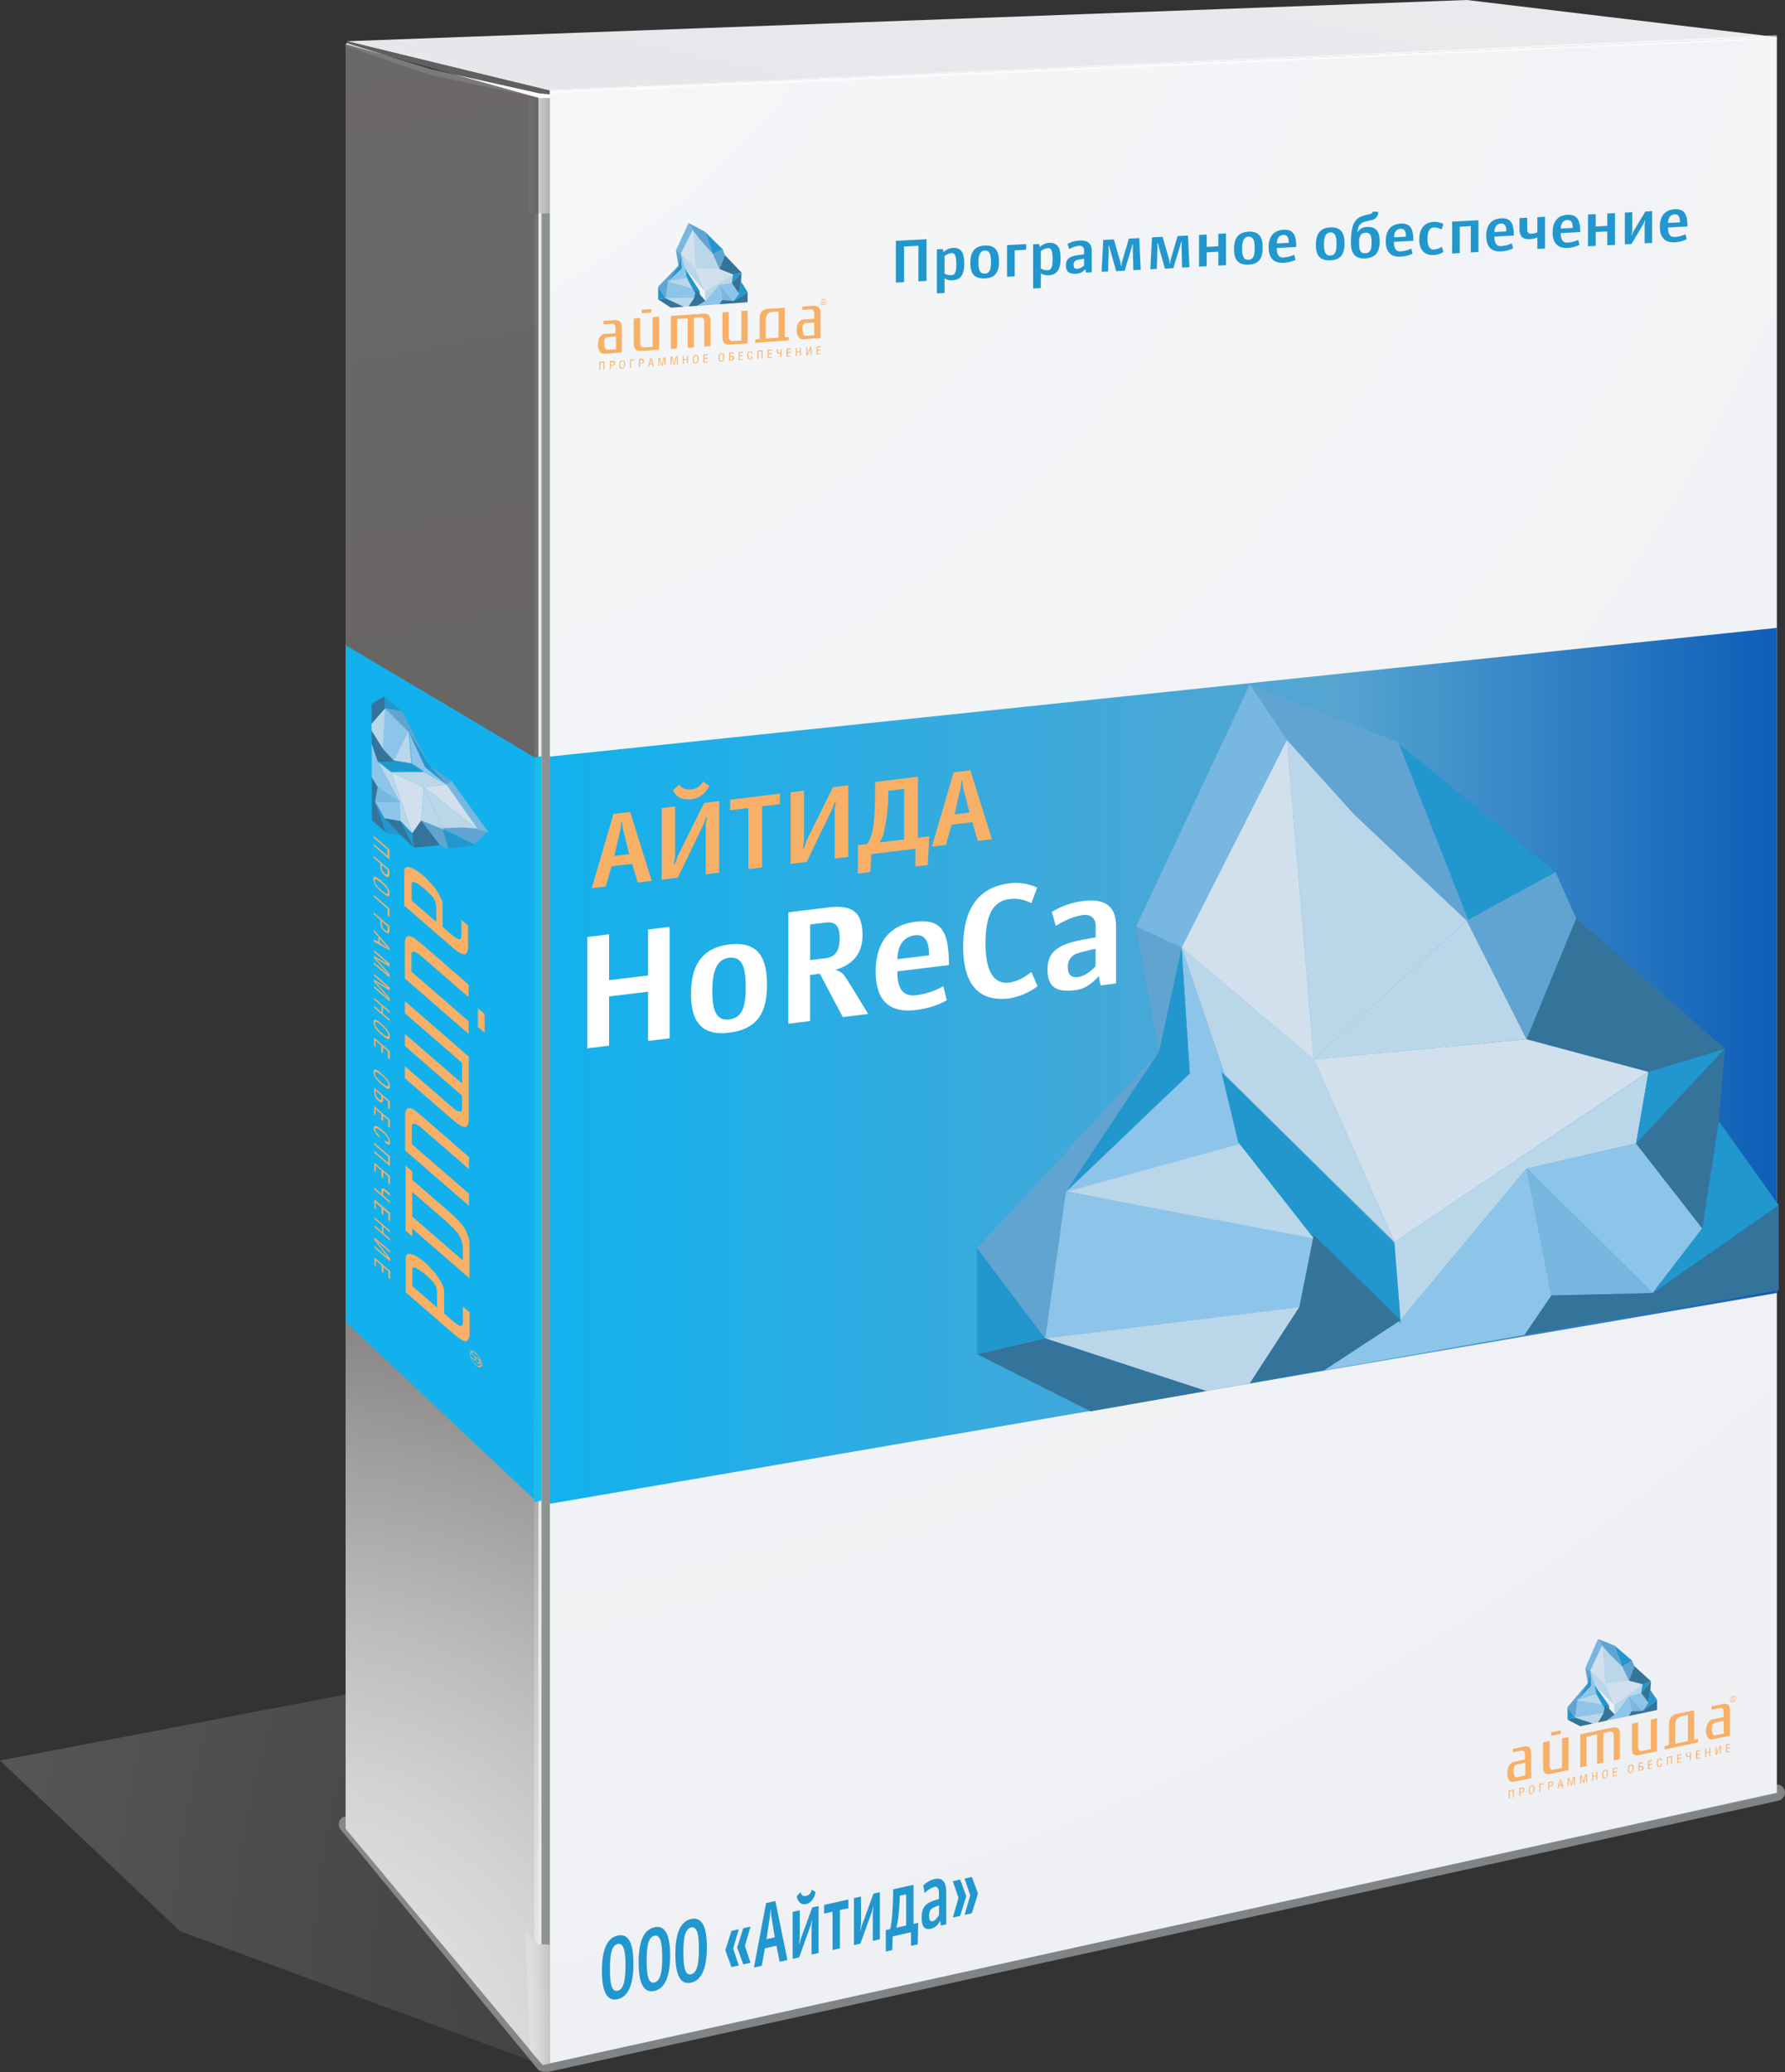
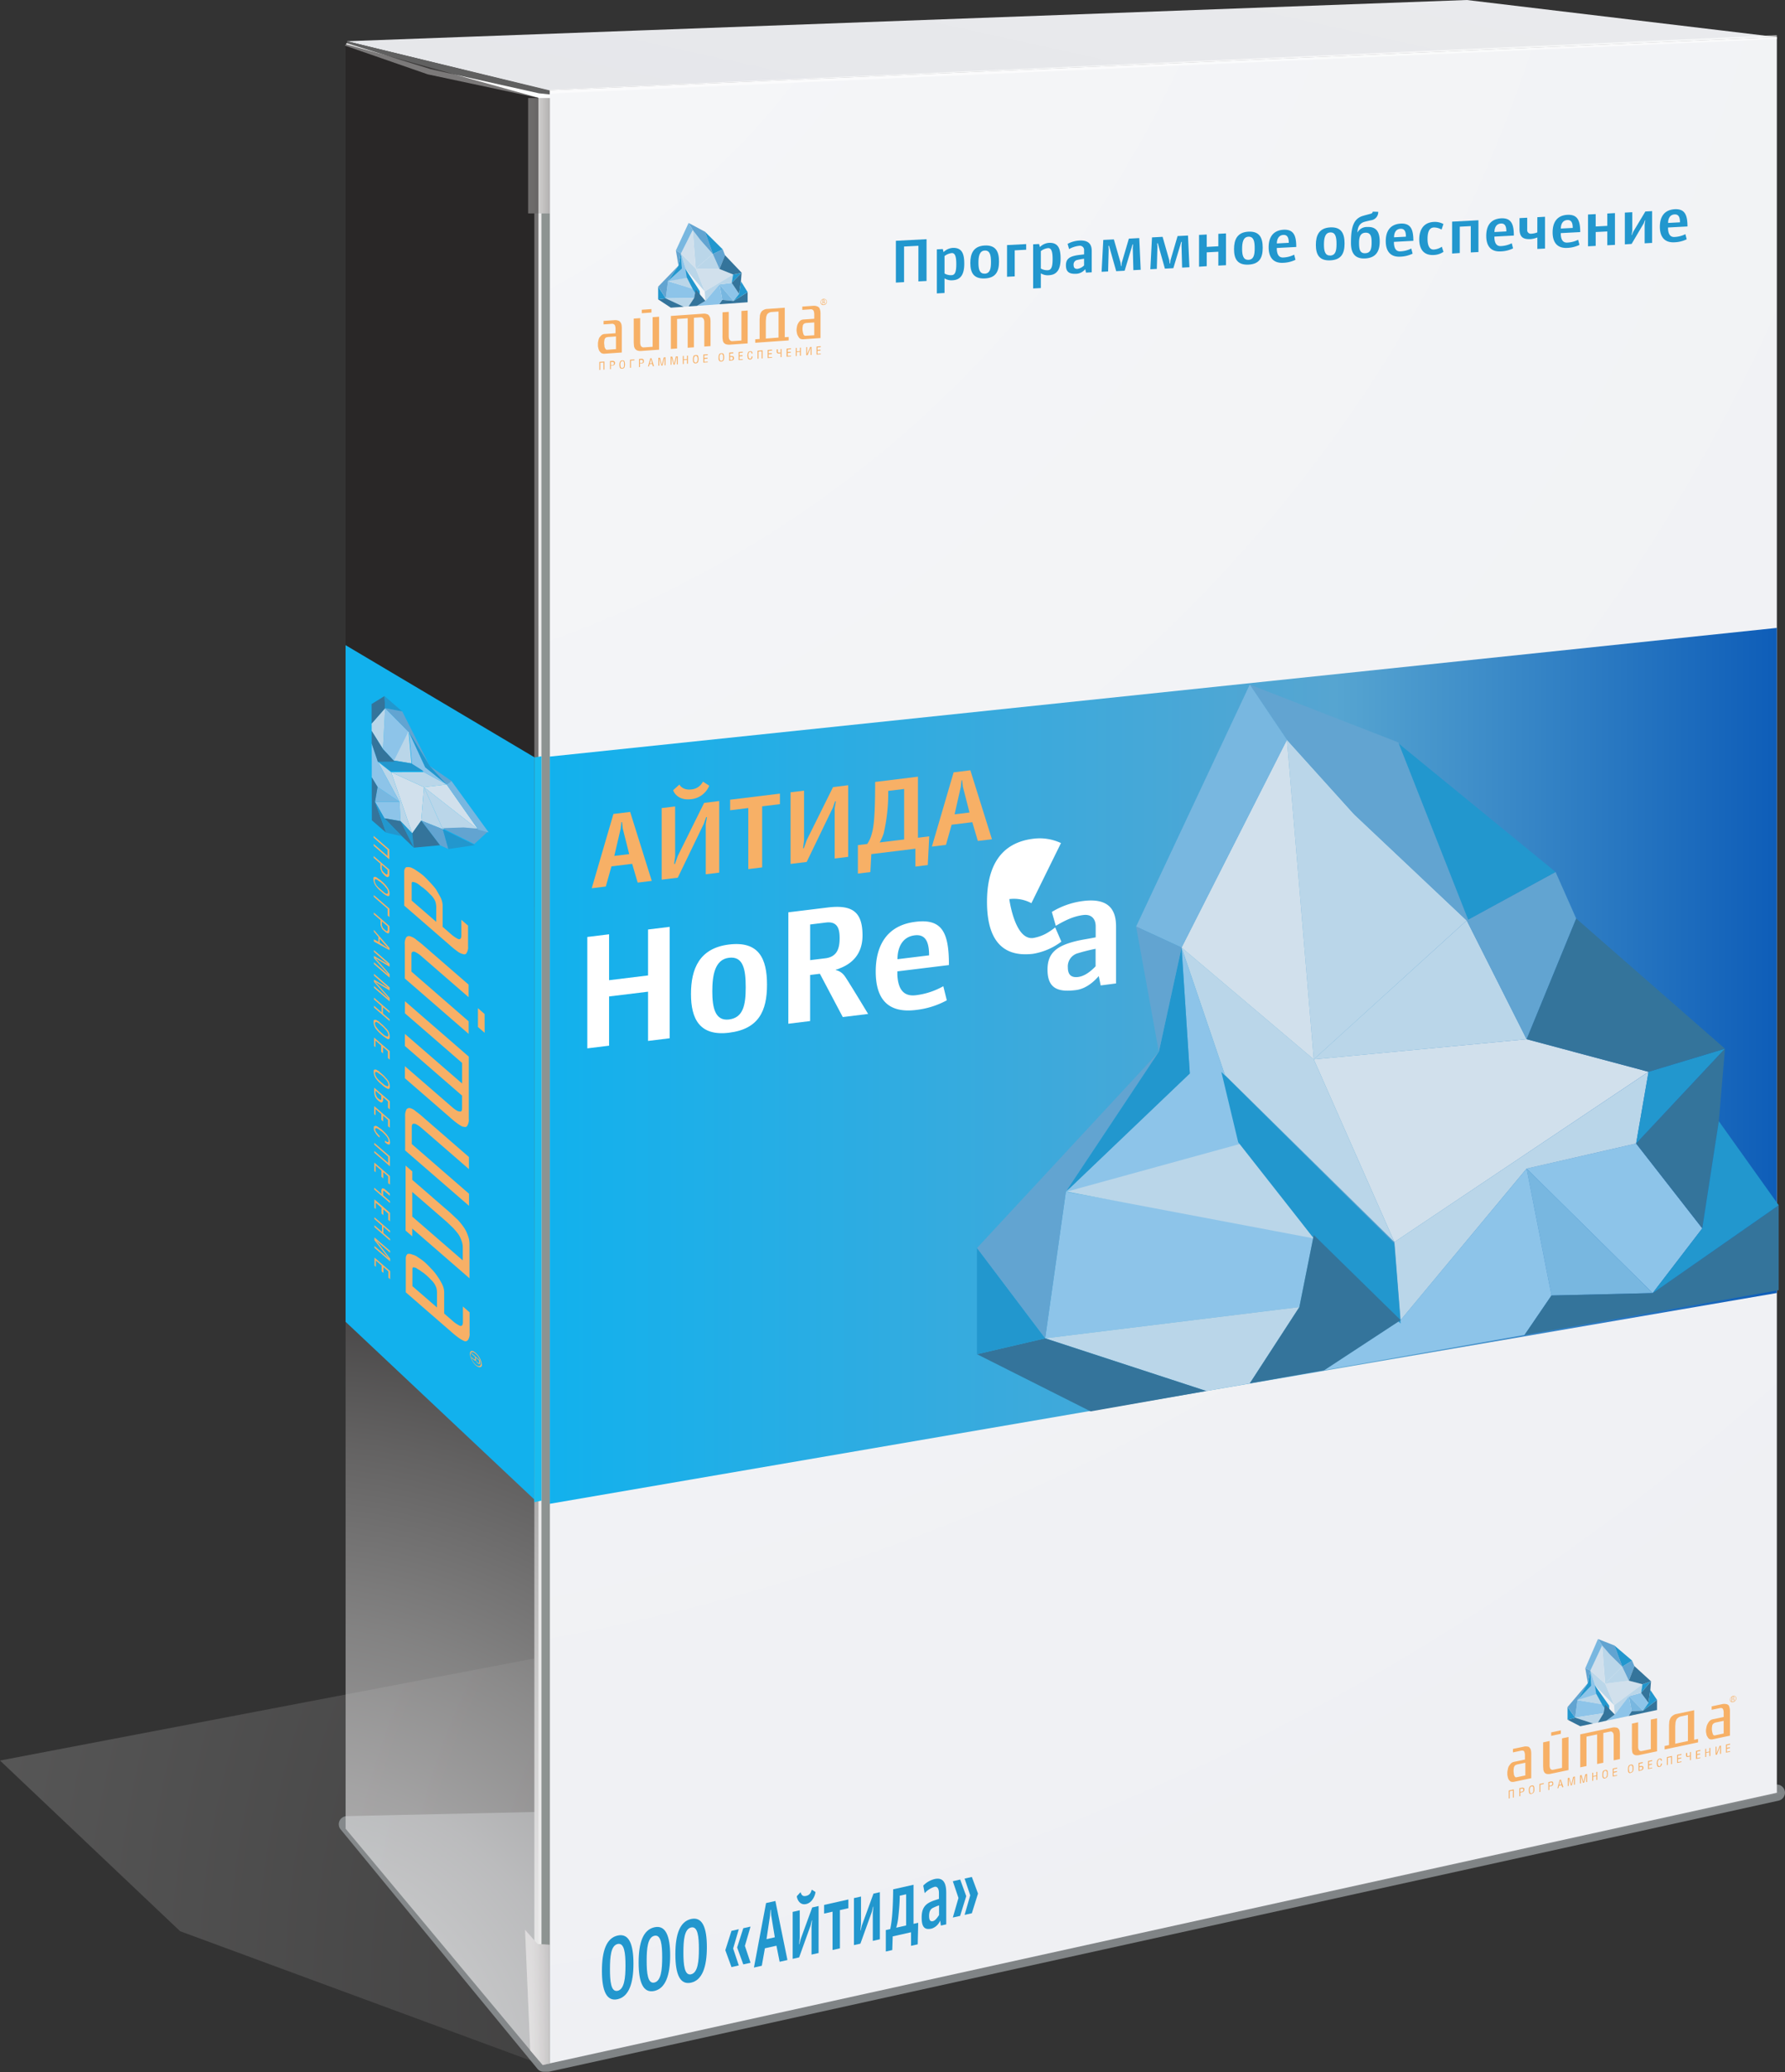
<svg xmlns="http://www.w3.org/2000/svg" xmlns:xlink="http://www.w3.org/1999/xlink" viewBox="0 0 633.63 735.29">
  <rect x="0" y="0" width="633.63" height="735.29" fill="#333333" stroke="none" />
  <defs>
    <style>.cls-1,.cls-9{fill:none;}.cls-2{isolation:isolate;}.cls-3{opacity:0.2;fill:url(#radial-gradient);}.cls-4{opacity:0.8;}.cls-5{fill:#94989b;}.cls-6{fill:url(#linear-gradient);}.cls-7{fill:url(#linear-gradient-2);}.cls-8{fill:url(#radial-gradient-2);}.cls-9{stroke:#fff;stroke-miterlimit:10;stroke-width:1.36px;}.cls-18,.cls-9{opacity:0.6;}.cls-10{fill:#8d9391;}.cls-11{fill:#606060;}.cls-12{fill:#ebebeb;}.cls-13{fill:#fff;}.cls-14{fill:#d5d4d3;}.cls-15{fill:#c3bfbe;}.cls-16,.cls-17{opacity:0.3;}.cls-16,.cls-17,.cls-19,.cls-22{mix-blend-mode:multiply;}.cls-16{fill:url(#linear-gradient-3);}.cls-17{fill:url(#linear-gradient-4);}.cls-18{mix-blend-mode:screen;fill:url(#radial-gradient-3);}.cls-19{fill:#12b1ed;}.cls-20{fill:#18bcef;}.cls-21{clip-path:url(#clip-path);}.cls-22{fill:url(#linear-gradient-5);}.cls-23{fill:#8dc4e9;}.cls-24{fill:#d1e0ec;}.cls-25{fill:#bad6e9;}.cls-26{fill:#78b7e0;}.cls-27{fill:#34749b;}.cls-28{fill:#2297ce;}.cls-29{fill:#62a4d1;}.cls-30{fill:#f7b066;}.cls-31{clip-path:url(#clip-path-2);}.cls-32{clip-path:url(#clip-path-3);}.cls-33{clip-path:url(#clip-path-4);}</style>
    <radialGradient id="radial-gradient" cx="178.14" cy="-283.97" r="353.62" gradientTransform="translate(159.48 1070.73) scale(1.29)" gradientUnits="userSpaceOnUse">
      <stop offset="0" stop-color="#231f20" />
      <stop offset="1" stop-color="#fff" />
    </radialGradient>
    <linearGradient id="linear-gradient" x1="81.22" y1="-70.23" x2="227.66" y2="727.06" gradientUnits="userSpaceOnUse">
      <stop offset="0" stop-color="#d9d9d7" />
      <stop offset="1" stop-color="#c2bebd" />
    </linearGradient>
    <linearGradient id="linear-gradient-2" x1="397.75" y1="-80.76" x2="354.49" y2="116.1" gradientUnits="userSpaceOnUse">
      <stop offset="0" stop-color="#ebecee" />
      <stop offset="1" stop-color="#e4e5e9" />
    </linearGradient>
    <radialGradient id="radial-gradient-2" cx="-73.37" cy="-938.41" r="1056.03" gradientTransform="translate(159.48 1070.73) scale(1.29)" gradientUnits="userSpaceOnUse">
      <stop offset="0.16" stop-color="#f5f6f8" />
      <stop offset="1" stop-color="#ebecf0" />
    </radialGradient>
    <linearGradient id="linear-gradient-3" x1="185.46" y1="55.25" x2="197.39" y2="55.25" gradientUnits="userSpaceOnUse">
      <stop offset="0.09" stop-color="#fff" />
      <stop offset="0.11" stop-color="#fff" />
      <stop offset="0.2" stop-color="#f8f8f8" />
      <stop offset="0.32" stop-color="#e4e4e4" />
      <stop offset="0.47" stop-color="#c4c3c3" />
      <stop offset="0.64" stop-color="#979595" />
      <stop offset="0.83" stop-color="#5e5b5b" />
      <stop offset="1" stop-color="#231f20" />
    </linearGradient>
    <linearGradient id="linear-gradient-4" x1="187.59" y1="708.79" x2="196.09" y2="708.79" gradientUnits="userSpaceOnUse">
      <stop offset="0.11" stop-color="#fff" />
      <stop offset="0.19" stop-color="#f6f6f6" />
      <stop offset="0.33" stop-color="#dfdedf" />
      <stop offset="0.49" stop-color="#b9b8b8" />
      <stop offset="0.68" stop-color="#848282" />
      <stop offset="0.89" stop-color="#413e3f" />
      <stop offset="0.98" stop-color="#231f20" />
    </linearGradient>
    <radialGradient id="radial-gradient-3" cx="-62.11" cy="111.85" r="282.83" gradientTransform="translate(173.17 608.55) scale(1.21)" xlink:href="#linear-gradient-4" />
    <clipPath id="clip-path" transform="translate(-82.15 -88.03)">
      <polygon class="cls-1" points="712.89 546.86 277.32 621.66 277.32 356.51 712.89 310.83 712.89 546.86" />
    </clipPath>
    <linearGradient id="linear-gradient-5" x1="195.18" y1="378.22" x2="630.75" y2="378.22" gradientUnits="userSpaceOnUse">
      <stop offset="0" stop-color="#12b1ed" />
      <stop offset="0.64" stop-color="#56a5d1" />
      <stop offset="1" stop-color="#0e5db8" />
    </linearGradient>
    <clipPath id="clip-path-2" transform="translate(-82.15 -88.03)">
      <polygon id="SVGID" class="cls-1" points="617.22 726.69 698.75 709.47 698.75 659.13 617.22 676.36 617.22 726.69" />
    </clipPath>
    <clipPath id="clip-path-3" transform="translate(-82.15 -88.03)">
      <polygon id="SVGID-2" data-name="SVGID" class="cls-1" points="294.4 219.68 375.94 213.91 375.94 163.57 294.4 169.34 294.4 219.68" />
    </clipPath>
    <clipPath id="clip-path-4" transform="translate(-82.15 -88.03)">
      <polygon id="SVGID-3" data-name="SVGID" class="cls-1" points="214.14 381.06 214.46 541.36 256 577.39 255.68 417.09 214.14 381.06" />
    </clipPath>
  </defs>
  <g class="cls-2">
    <g id="Layer_1" data-name="Layer 1">
      <polygon class="cls-3" points="192.82 732.85 63.94 685.31 0 624.74 468.25 535.32 632.22 636.44 192.82 732.85" />
      <g class="cls-4">
        <path class="cls-5" d="M275.19,821.87a1.43,1.43,0,0,1-1.12-.53l-69.88-85a1.44,1.44,0,0,1,1.08-2.36l507.62-11.18a1.44,1.44,0,0,1,.31,2.85L276.94,821.84a1.63,1.63,0,0,1-.31,0Z" transform="translate(-82.15 -88.03)" />
        <path class="cls-5" d="M712.89,724.2,276.63,820.43h-1.44l-69.89-85L712.89,724.2m0-2.89h-.07L205.24,732.5a2.88,2.88,0,0,0-2.17,4.71l69.89,85a2.85,2.85,0,0,0,2.23,1h1.44a3.18,3.18,0,0,0,.62-.06L713.51,727a2.89,2.89,0,0,0-.62-5.71Z" transform="translate(-82.15 -88.03)" />
      </g>
      <g class="cls-2">
-         <polygon class="cls-6" points="191.15 731.04 122.68 648.93 122.68 15.63 191.12 34.69 191.15 731.04" />
-       </g>
+         </g>
      <polygon class="cls-7" points="520.69 0 229.38 10.72 123.16 14.63 194.48 32.09 484.46 19.51 630.74 13.16 520.69 0" />
      <polygon class="cls-8" points="484.46 19.51 194.48 32.09 194.54 732.34 630.74 636.17 630.74 13.16 484.46 19.51" />
      <line class="cls-9" x1="194.81" y1="32.54" x2="630.74" y2="13.16" />
      <polyline class="cls-10" points="195.2 34.77 195.2 732.4 190.88 731.1 190.88 35.22" />
      <polygon class="cls-11" points="123.23 14.66 123.1 15.87 151.98 26.38 190.52 33.9 195.13 34.77 195.13 32.1 123.23 14.66" />
      <polygon class="cls-12" points="189.69 65.49 189.69 716.28 192.21 716.5 192.21 65.23 189.69 65.49" />
      <polyline class="cls-13" points="188.34 65.49 191.08 34.74 151.81 26.37 122.55 16.21 123.02 15.33 152.89 24.55 191.3 33.11 195.18 33.52 195.14 65.19" />
      <rect class="cls-14" x="187.49" y="34.79" width="7.66" height="40.93" />
      <polygon class="cls-15" points="188.22 727.57 192.66 732.79 195.11 732.22 195.11 690.11 190.84 689.86 186.38 684.85 188.22 727.57" />
      <rect class="cls-16" x="187.49" y="34.79" width="7.66" height="40.93" />
      <polygon class="cls-17" points="188.22 727.59 192.66 732.79 195.11 732.22 195.11 690.11 190.84 689.86 186.38 684.78 188.22 727.59" />
      <polygon class="cls-18" points="191.14 689.87 191.12 34.69 122.68 15.63 122.68 648.93 188.21 727.52 188.22 727.59 190.42 730.17 191.15 731.04 191.15 731.02 192.66 732.79 195.11 732.22 195.11 690.11 191.14 689.87" />
      <polygon class="cls-19" points="189.67 532.1 122.67 469.05 122.67 228.94 189.67 268.71 189.67 532.1" />
      <polygon class="cls-20" points="189.69 268.8 192.22 268.38 192.22 532.5 189.66 533.06 189.69 268.8" />
      <g class="cls-21">
        <polygon class="cls-22" points="630.75 458.84 195.18 533.63 195.18 268.48 630.75 222.81 630.75 458.84" />
        <polygon class="cls-1" points="630.75 458.84 195.2 533.52 195.2 268.37 630.75 222.81 630.75 458.84" />
      </g>
      <polygon class="cls-23" points="582.55 600.72 578.21 601.89 583.2 607.05 585.17 604.26 582.55 600.72" />
      <polygon class="cls-24" points="578.21 596.4 569.78 597.45 572.97 605.12 583.04 597.67 578.21 596.4" />
      <polygon class="cls-25" points="575.84 591.42 571.34 586.97 568.72 583.92 569.78 597.45 575.84 591.42" />
      <polygon class="cls-25" points="583.04 597.67 572.97 605.12 573.22 608.42 578.21 601.89 582.55 600.72 583.04 597.67" />
      <polygon class="cls-25" points="564.54 592.82 566.26 598.19 572.97 605.12 569.78 597.45 564.54 592.82" />
      <polygon class="cls-23" points="559.14 609.51 569.21 607.96 569.78 604.89 559.96 603.29 559.14 609.51" />
      <polygon class="cls-26" points="579.2 607.24 583.2 607.05 578.21 601.89 579.2 607.24" />
      <polygon class="cls-25" points="569.78 605.04 566.87 600.97 559.81 603.25 569.78 605.04" />
      <polygon class="cls-23" points="564.87 598.16 559.96 603.29 566.91 601.08 566.26 598.19 564.54 592.82 564.87 598.16" />
      <polygon class="cls-25" points="578.21 596.4 575.84 591.42 569.78 597.45 578.21 596.4" />
      <polygon class="cls-24" points="568.72 583.92 564.54 592.82 569.78 597.45 568.72 583.92" />
      <polygon class="cls-25" points="559.14 609.51 565.52 611.6 567.24 611.24 569.21 607.96 559.14 609.51" />
      <polygon class="cls-23" points="579.2 607.24 578.21 601.89 573.22 608.42 570.19 610.62 578.13 608.94 579.2 607.24" />
      <polygon class="cls-27" points="556.44 610.25 560.94 612.57 565.52 611.6 559.14 609.51 556.44 610.25" />
      <polygon class="cls-27" points="583.2 607.05 579.2 607.24 578.13 608.94 588.2 606.81 588.2 603.21 583.2 607.05" />
      <polygon class="cls-28" points="556.44 605.75 556.44 610.25 559.14 609.51 556.44 605.75" />
      <polygon class="cls-29" points="559.96 603.29 563.64 597.27 556.44 605.75 559.14 609.51 559.96 603.29" />
      <polygon class="cls-29" points="578.21 596.4 580.17 591.24 579.36 589.28 575.84 591.42 578.21 596.4" />
      <polygon class="cls-28" points="582.55 600.72 586.07 596.62 583.04 597.67 582.55 600.72" />
      <polygon class="cls-27" points="585.17 604.26 585.83 599.7 586.07 596.62 582.55 600.72 585.17 604.26" />
      <polygon class="cls-27" points="583.04 597.67 586.07 596.62 580.18 591.24 578.21 596.4 583.04 597.67" />
      <polygon class="cls-28" points="564.87 598.16 564.54 592.82 563.64 597.27 559.96 603.29 564.87 598.16" />
      <polygon class="cls-28" points="579.36 589.28 573.05 583.9 575.84 591.42 579.36 589.28" />
      <polygon class="cls-29" points="568.74 583.95 571.39 587.03 575.95 591.54 573.13 583.93 567.24 581.61 568.74 583.95" />
      <polygon class="cls-28" points="583.2 607.05 588.2 603.21 585.83 599.7 585.17 604.26 583.2 607.05" />
      <polygon class="cls-28" points="571.2 605.24 566.12 598.06 566.61 601.03 568.78 604.97 571.38 608.63 571.2 605.24" />
      <polygon class="cls-27" points="569.78 604.89 569.21 607.96 567.24 611.24 570.19 610.62 573.22 608.42 569.78 604.89" />
      <polygon class="cls-26" points="562.74 591.98 564.54 592.82 568.72 583.92 567.24 581.61 562.74 591.98" />
      <polygon class="cls-29" points="563.64 597.27 564.54 592.82 562.74 591.98 563.64 597.27" />
      <polygon class="cls-30" points="535.89 638.16 535.56 638.23 535.56 635.37 537.36 634.99 537.36 637.85 537.04 637.92 537.04 635.38 535.89 635.62 535.89 638.16" />
      <g class="cls-31">
        <path class="cls-30" d="M621.81,722.85v1.07l.32-.07.41-.09c.17-.12.25-.13.25-.21a.72.72,0,0,0,.08-.43c0-.16,0-.33-.16-.38s-.25,0-.41,0Zm0,2.54-.33.07v-2.87l.9-.19a.79.79,0,0,1,.65.11c.17,0,.25.28.25.52a3.79,3.79,0,0,1-.08.43c-.08.18-.17.28-.25.3s-.16.2-.24.21l-.41.09-.49.1Z" transform="translate(-82.15 -88.03)" />
        <path class="cls-30" d="M626.47,722.93v-.41a3.22,3.22,0,0,0-.08-.39l-.24-.19c-.09,0-.17-.05-.33,0a1.19,1.19,0,0,0-.41.25c-.08.1-.08.27-.16.45s-.09.34-.09.59a1,1,0,0,0,.09.55.69.69,0,0,0,.08.4c0,.08.08.14.16.21s.25,0,.33,0,.24-.13.33-.15l.24-.3c0-.16.08-.26.08-.43Zm-.65,1.69a1,1,0,0,1-.49,0c-.17,0-.25-.2-.33-.26a1,1,0,0,1-.08-.48,1.1,1.1,0,0,1-.08-.55,2.43,2.43,0,0,1,.08-.75,1.6,1.6,0,0,1,.33-.65,1.12,1.12,0,0,1,.57-.28c.41-.09.65-.06.82.23a2,2,0,0,1,.16,1,2.17,2.17,0,0,1-.16,1.1,1.17,1.17,0,0,1-.82.58" transform="translate(-82.15 -88.03)" />
        <polygon class="cls-30" points="548.01 633.06 546.78 633.32 546.78 635.86 546.46 635.93 546.46 633.06 548.01 632.74 548.01 633.06" />
        <path class="cls-30" d="M632.12,720.67v1.07l.33-.07.41-.09c.08-.1.16-.11.24-.21a.66.66,0,0,0,.09-.43c0-.16,0-.33-.17-.37s-.24,0-.49,0Zm0,2.54-.33.07v-2.86l.82-.18a.87.87,0,0,1,.74.09.84.84,0,0,1,.16.54v.41q-.12.27-.24.3a.54.54,0,0,1-.33.23l-.33.07-.49.1Z" transform="translate(-82.15 -88.03)" />
        <path class="cls-30" d="M636.38,721.25l-.33-1.49-.41,1.64ZM635,722.61l.81-3,.41-.09.9,2.68-.4.08-.25-.76-.9.19-.25.87Z" transform="translate(-82.15 -88.03)" />
        <path class="cls-30" d="M641.21,718.43v2.86l-.33.07v-2.7a.36.36,0,0,0-.08.26.37.37,0,0,0-.08.18l-.58,2.42-.41.08-.65-2.23a.56.56,0,0,1-.08-.31v2.7l-.33.07V719l.57-.12.58,2.17c.08.07.08.23.08.4A1.69,1.69,0,0,0,640,721l.57-2.41Z" transform="translate(-82.15 -88.03)" />
        <path class="cls-30" d="M645.54,717.51v2.87l-.32.06v-2.7a.38.38,0,0,0-.08.27.37.37,0,0,0-.08.18l-.58,2.41-.41.09-.65-2.24a.54.54,0,0,1-.08-.31v2.7l-.33.07v-2.86l.57-.12.57,2.17c.09.06.09.22.09.39a1.62,1.62,0,0,0,.08-.43l.57-2.41Z" transform="translate(-82.15 -88.03)" />
        <polygon class="cls-30" points="565.53 631.9 565.2 631.97 565.2 629.1 565.53 629.03 565.53 630.26 566.67 630.02 566.67 628.79 567 628.72 567 631.59 566.67 631.66 566.67 630.26 565.53 630.51 565.53 631.9" />
        <path class="cls-30" d="M652.59,717.41V717c-.09-.15-.09-.31-.17-.38s-.08-.15-.16-.21-.25,0-.33,0a.72.72,0,0,0-.57.69,1.23,1.23,0,0,0-.09.59v.58a.58.58,0,0,1,.09.39l.24.19c.09,0,.17,0,.33,0s.25-.13.33-.15a.58.58,0,0,0,.16-.28c.08-.18.08-.26.17-.44Zm-.66,1.7c-.24,0-.41.09-.49,0a.83.83,0,0,1-.33-.26c-.08-.14-.08-.31-.16-.45v-.58a2.46,2.46,0,0,1,.08-.75.94.94,0,0,1,.24-.63,2.11,2.11,0,0,1,.66-.3c.41-.08.66,0,.82.24a3.37,3.37,0,0,1,.16,1,3.67,3.67,0,0,1-.16,1.1,1.17,1.17,0,0,1-.82.58" transform="translate(-82.15 -88.03)" />
        <polygon class="cls-30" points="574.04 630.1 572.49 630.43 572.49 627.57 574.04 627.24 574.04 627.56 572.81 627.82 572.81 628.72 573.96 628.48 573.96 628.81 572.81 629.05 572.81 630.11 574.04 629.86 574.04 630.1" />
        <path class="cls-30" d="M661.67,715.5v-.41c-.08-.15-.08-.31-.16-.38s-.08-.15-.17-.21-.16,0-.32,0a.74.74,0,0,0-.41.25.79.79,0,0,0-.17.44,1.36,1.36,0,0,0-.08.59,1.15,1.15,0,0,0,.08.56.61.61,0,0,0,.09.39c0,.08.08.15.16.21s.16.05.33,0,.24-.13.32-.15l.25-.3c0-.16.08-.26.08-.42Zm-.65,1.69c-.17,0-.41.09-.49,0a.83.83,0,0,1-.33-.26c-.08-.14-.08-.31-.16-.45v-.58a2.46,2.46,0,0,1,.08-.75,1.49,1.49,0,0,1,.24-.62,1.84,1.84,0,0,1,.66-.31c.41-.08.65,0,.82.24a1.92,1.92,0,0,1,.16,1,2.19,2.19,0,0,1-.16,1.1,1.2,1.2,0,0,1-.82.58" transform="translate(-82.15 -88.03)" />
        <path class="cls-30" d="M664.54,716.12a.89.89,0,0,0,.41-.25c.16-.12.16-.2.16-.45,0-.08,0-.24-.08-.31s-.08-.06-.25-.11l-.41.09-.24,0v1.06Zm.73-2.45-1.14.24v.9l.41-.08a.71.71,0,0,1,.41,0c.08,0,.16,0,.24,0l.25.2c0,.16.08.22.08.39a.92.92,0,0,1-.25.7,2,2,0,0,1-.65.31l-.82.17v-2.87l1.47-.31Z" transform="translate(-82.15 -88.03)" />
        <polygon class="cls-30" points="586.48 627.47 585.01 627.78 585.01 624.92 586.48 624.61 586.48 624.93 585.34 625.18 585.34 626.08 586.4 625.85 586.4 626.18 585.34 626.4 585.34 627.47 586.48 627.23 586.48 627.47" />
        <path class="cls-30" d="M672.07,712.81l-.33.07c0-.41-.16-.62-.49-.55a.71.71,0,0,0-.49.43,2.73,2.73,0,0,0-.17.85c0,.16.09.31.09.47a.69.69,0,0,0,.08.4c0,.08.08.14.16.21a.35.35,0,0,0,.33.09.83.83,0,0,0,.33-.23,1,1,0,0,0,.08-.26.72.72,0,0,0,.08-.43l.33-.07a1.34,1.34,0,0,1-.08.59,1.92,1.92,0,0,1-.25.38.76.76,0,0,1-.49.27c-.25.05-.41.08-.49-.06a.46.46,0,0,1-.33-.26,1,1,0,0,1-.08-.47,1.15,1.15,0,0,1-.08-.56c0-.25.08-.51.08-.67a1.56,1.56,0,0,1,.33-.64,1.12,1.12,0,0,1,.57-.29,1,1,0,0,1,.49,0,1,1,0,0,1,.25.27,1,1,0,0,1,.08.48" transform="translate(-82.15 -88.03)" />
        <polygon class="cls-30" points="592.05 626.3 591.72 626.37 591.72 623.5 593.52 623.12 593.52 625.99 593.2 626.05 593.2 623.52 592.05 623.76 592.05 626.3" />
        <polygon class="cls-30" points="596.88 625.28 595.33 625.61 595.33 622.74 596.88 622.41 596.88 622.74 595.65 623 595.65 623.9 596.8 623.66 596.8 623.98 595.65 624.23 595.65 625.29 596.88 625.03 596.88 625.28" />
        <path class="cls-30" d="M682.05,709.8l.33-.07v2.86l-.33.07v-1.39a1.16,1.16,0,0,1-.57.2,1,1,0,0,1-.57,0,.58.58,0,0,1-.25-.52v-.82l.41-.08v1.06l.17.13.32-.07.49-.1Z" transform="translate(-82.15 -88.03)" />
        <polygon class="cls-30" points="603.59 623.86 602.04 624.19 602.04 621.32 603.59 620.99 603.59 621.32 602.45 621.56 602.45 622.46 603.51 622.24 603.51 622.57 602.45 622.79 602.45 623.86 603.59 623.61 603.59 623.86" />
        <polygon class="cls-30" points="605.64 623.43 605.31 623.5 605.31 620.63 605.64 620.56 605.64 621.79 606.78 621.55 606.78 620.32 607.11 620.25 607.11 623.11 606.78 623.18 606.78 621.79 605.64 622.03 605.64 623.43" />
        <path class="cls-30" d="M691.47,707.81v2.54a.37.37,0,0,0,.08-.27l1-2.49.5-.11v2.87l-.33.07v-2.71a2.32,2.32,0,0,1-.17.53l-.9,2.4-.49.1v-2.86Z" transform="translate(-82.15 -88.03)" />
        <polygon class="cls-30" points="614.15 621.63 612.68 621.94 612.68 619.08 614.15 618.76 614.15 619.09 613.01 619.33 613.01 620.23 614.07 620.01 614.07 620.34 613.01 620.56 613.01 621.62 614.15 621.38 614.15 621.63" />
        <path class="cls-30" d="M620.5,718.71a.5.5,0,0,1-.58-.21,1.75,1.75,0,0,1-.32-.58,2,2,0,0,1-.09-.72,2.18,2.18,0,0,1-.08-.64,3.67,3.67,0,0,1,.08-1,1.42,1.42,0,0,1,.25-.79,1.06,1.06,0,0,1,.49-.43,3.46,3.46,0,0,1,.9-.27l2.46-.52v4.5Zm4.68-10.42a1,1,0,0,0-.81-.48,3,3,0,0,0-1.4.05l-3.76.79v1.23l2.86-.61c.58-.12,1,0,1.15.33a3.24,3.24,0,0,1,.25,1.34v1.48l-4,.84a2.19,2.19,0,0,0-1.06.64,9.08,9.08,0,0,0-.74,1,5.59,5.59,0,0,0-.32,1.22,6.15,6.15,0,0,0-.17,1.26,5.26,5.26,0,0,0,.17,1.11,3.39,3.39,0,0,0,.32,1,3.1,3.1,0,0,0,.74.75,2.05,2.05,0,0,0,1.06.1l6.23-1.31v-8.27a6.93,6.93,0,0,0-.09-1.45,1.85,1.85,0,0,0-.41-1" transform="translate(-82.15 -88.03)" />
        <path class="cls-30" d="M690.9,703.84a.52.52,0,0,1-.58-.21,1,1,0,0,1-.24-.6,1.94,1.94,0,0,1-.17-.7,2.22,2.22,0,0,1-.08-.64,3.63,3.63,0,0,1,.08-1,1.33,1.33,0,0,1,.25-.79c.08-.18.33-.31.49-.43a3.66,3.66,0,0,1,.9-.27l2.46-.52v4.5Zm5.24-9.62a3.71,3.71,0,0,0-.33-1,1.41,1.41,0,0,0-.9-.47,3.23,3.23,0,0,0-1.4,0l-3.76.8v1.22l2.86-.6c.58-.12,1,0,1.15.33a3,3,0,0,1,.25,1.34v1.47l-4,.85a2.21,2.21,0,0,0-1.06.63,4.16,4.16,0,0,0-.65,1,3.2,3.2,0,0,0-.41,1.23,6.24,6.24,0,0,0-.17,1.26,5.26,5.26,0,0,0,.17,1.11,1.85,1.85,0,0,0,.41,1,1.77,1.77,0,0,0,.65.76,2.06,2.06,0,0,0,1.06.11l6.23-1.32v-8.26a7.84,7.84,0,0,0-.08-1.46" transform="translate(-82.15 -88.03)" />
        <path class="cls-30" d="M636.63,715.37l-3.11.66a.85.85,0,0,1-.73-.09.69.69,0,0,1-.41-.49,2.57,2.57,0,0,1-.17-.86v-8.76l-2.29.49v8.26c0,.57.08,1,.08,1.46a2.75,2.75,0,0,0,.41,1,1.59,1.59,0,0,0,.82.49,3.62,3.62,0,0,0,1.47-.07l6.23-1.31V704.41l-2.3.49Z" transform="translate(-82.15 -88.03)" />
        <path class="cls-30" d="M656.69,701.56a1,1,0,0,0-.82-.48,3,3,0,0,0-1.39,0l-11.38,2.4v11.7l2.21-.46V704.29l3.77-.79V714l2.21-.46V703l2.29-.48a1.08,1.08,0,0,1,.82.07,2,2,0,0,1,.41.48,2.7,2.7,0,0,1,.16.87v8.76l2.21-.47V704a7.78,7.78,0,0,0-.08-1.45,1.64,1.64,0,0,0-.41-1" transform="translate(-82.15 -88.03)" />
        <path class="cls-30" d="M668.15,708.72l-3.11.65a1.08,1.08,0,0,1-.82-.07,1.11,1.11,0,0,1-.41-.49,2.58,2.58,0,0,1-.16-.86v-8.76l-2.21.47v8.26a7.84,7.84,0,0,0,.08,1.46,1.64,1.64,0,0,0,.33,1,1.55,1.55,0,0,0,.82.49,4,4,0,0,0,1.47-.07l6.22-1.31V697.77l-2.21.47Z" transform="translate(-82.15 -88.03)" />
        <path class="cls-30" d="M676.82,706.81v-6c0-.49.08-1,.08-1.41a4.37,4.37,0,0,1,.33-1.13,2,2,0,0,1,.65-.71,2.51,2.51,0,0,1,1.15-.49l2.29-.49v9.25Zm6.71-11.89-6.14,1.3a3,3,0,0,0-1.47.63,2.46,2.46,0,0,0-.82.91,4.4,4.4,0,0,0-.41,1.24c0,.41-.08,1-.08,1.49v6.79l-1.56.33v1.23l1.56-.33,2.21-.47,4.5-.95,2.21-.47,1.39-.29V705.1l-1.39.3Z" transform="translate(-82.15 -88.03)" />
        <polygon class="cls-30" points="550.63 615.98 554.07 615.25 554.07 614.02 550.63 614.75 550.63 615.98" />
        <path class="cls-30" d="M697.36,691.83a.73.73,0,0,1-1-.69,1.23,1.23,0,0,1,1-1.19.79.79,0,0,1,1,.78,1.28,1.28,0,0,1-1,1.1m0-2a1.45,1.45,0,0,0-1.14,1.39.87.87,0,0,0,1.14.82,1.53,1.53,0,0,0,1.15-1.31.92.92,0,0,0-1.15-.9" transform="translate(-82.15 -88.03)" />
        <path class="cls-30" d="M697,690.92v-.57l.33-.07.17,0c0,.09,0,.09.08.07v.16c0,.17,0,.25-.08.26s-.08.1-.17.12Zm.74.5V691c-.08-.06-.08-.06-.08-.15l-.16,0a.24.24,0,0,0,.16-.2.36.36,0,0,0,.08-.26v-.17c-.08-.06-.08-.14-.16-.13a.31.31,0,0,0-.25,0l-.49.11v1.55l.16,0v-.66l.33-.07c.09,0,.17,0,.17,0s.08.07.08.23v.16c0,.09,0,.09.08.15l.16,0v-.09c-.08,0-.08,0-.08-.06" transform="translate(-82.15 -88.03)" />
      </g>
      <polygon class="cls-23" points="259.74 100.38 255.4 100.93 260.39 106.8 262.36 104.28 259.74 100.38" />
      <polygon class="cls-24" points="255.4 95.45 246.97 95.31 250.16 103.43 260.23 97.4 255.4 95.45" />
      <polygon class="cls-25" points="253.03 90.13 248.52 85.05 245.9 81.63 246.97 95.31 253.03 90.13" />
      <polygon class="cls-25" points="260.23 97.4 250.16 103.43 250.41 106.77 255.4 100.93 259.74 100.38 260.23 97.4" />
      <polygon class="cls-25" points="241.73 89.95 243.45 95.56 250.16 103.43 246.97 95.31 241.73 89.95" />
      <polygon class="cls-23" points="236.33 105.88 246.4 105.74 246.97 102.75 237.14 99.77 236.33 105.88" />
      <polygon class="cls-26" points="256.38 106.43 260.39 106.8 255.4 100.93 256.38 106.43" />
      <polygon class="cls-25" points="246.97 102.9 244.06 98.42 237 99.7 246.97 102.9" />
      <polygon class="cls-23" points="242.06 95.33 237.14 99.77 244.1 98.54 243.45 95.56 241.73 89.95 242.06 95.33" />
      <polygon class="cls-25" points="255.4 95.45 253.03 90.13 246.97 95.31 255.4 95.45" />
      <polygon class="cls-24" points="245.9 81.63 241.73 89.95 246.97 95.31 245.9 81.63" />
      <polygon class="cls-25" points="236.33 105.88 242.71 108.87 244.43 108.75 246.4 105.74 236.33 105.88" />
      <polygon class="cls-23" points="256.38 106.43 255.4 100.93 250.41 106.77 247.38 108.54 255.32 107.97 256.38 106.43" />
      <polygon class="cls-27" points="233.62 106.23 238.13 109.19 242.71 108.87 236.33 105.88 233.62 106.23" />
      <polygon class="cls-27" points="260.39 106.8 256.38 106.43 255.32 107.97 265.39 107.26 265.39 103.66 260.39 106.8" />
      <polygon class="cls-28" points="233.62 101.73 233.62 106.23 236.33 105.88 233.62 101.73" />
      <polygon class="cls-29" points="237.14 99.77 240.83 94.27 233.62 101.73 236.33 105.88 237.14 99.77" />
      <polygon class="cls-29" points="255.4 95.45 257.36 90.56 256.55 88.49 253.03 90.13 255.4 95.45" />
      <polygon class="cls-28" points="259.74 100.38 263.26 96.77 260.23 97.4 259.74 100.38" />
      <polygon class="cls-27" points="262.36 104.28 263.01 99.82 263.26 96.77 259.74 100.38 262.36 104.28" />
      <polygon class="cls-27" points="260.23 97.4 263.26 96.77 257.36 90.56 255.4 95.45 260.23 97.4" />
      <polygon class="cls-28" points="242.06 95.33 241.73 89.95 240.83 94.27 237.14 99.77 242.06 95.33" />
      <polygon class="cls-28" points="256.55 88.49 250.24 82.23 253.03 90.13 256.55 88.49" />
      <polygon class="cls-29" points="245.92 81.66 248.58 85.12 253.14 90.27 250.32 82.26 244.43 79.12 245.92 81.66" />
      <polygon class="cls-28" points="260.39 106.8 265.39 103.66 263.01 99.82 262.36 104.28 260.39 106.8" />
      <polygon class="cls-28" points="248.38 103.3 243.3 95.41 243.8 98.45 245.97 102.69 248.57 106.72 248.38 103.3" />
      <polygon class="cls-27" points="246.97 102.75 246.4 105.74 244.43 108.74 247.38 108.54 250.41 106.77 246.97 102.75" />
      <polygon class="cls-26" points="239.93 88.85 241.73 89.95 245.9 81.63 244.43 79.12 239.93 88.85" />
      <polygon class="cls-29" points="240.83 94.27 241.73 89.95 239.93 88.85 240.83 94.27" />
      <polygon class="cls-30" points="213.08 131.26 212.75 131.28 212.75 128.42 214.55 128.29 214.55 131.15 214.22 131.18 214.22 128.64 213.08 128.72 213.08 131.26" />
      <g class="cls-32">
        <path class="cls-30" d="M299,216.48v1.06l.33,0,.41,0c.16-.09.25-.1.25-.18a.64.64,0,0,0,.08-.41c0-.17,0-.33-.17-.4s-.24-.07-.4-.05Zm0,2.54-.32,0v-2.86l.9-.07a.91.91,0,0,1,.65.2c.17.07.25.31.25.56a3.72,3.72,0,0,1-.08.41c-.09.17-.17.26-.25.27s-.16.17-.25.18l-.4,0-.5,0Z" transform="translate(-82.15 -88.03)" />
        <path class="cls-30" d="M303.66,217.21v-.4a3.29,3.29,0,0,0-.08-.41l-.25-.23c-.08,0-.16-.07-.32,0s-.25.1-.41.19-.09.25-.17.42-.08.33-.08.58a1.23,1.23,0,0,0,.08.57.72.72,0,0,0,.08.4c0,.08.09.16.17.23a3.23,3.23,0,0,0,.33.06c.16,0,.24-.1.32-.1l.25-.27c0-.16.08-.25.08-.41Zm-.65,1.61a1.07,1.07,0,0,1-.5,0c-.16-.07-.24-.23-.32-.3a1,1,0,0,1-.09-.49,1.21,1.21,0,0,1-.08-.57,2.37,2.37,0,0,1,.08-.74,1.66,1.66,0,0,1,.33-.6,1.11,1.11,0,0,1,.58-.2c.4,0,.65,0,.81.35a3.42,3.42,0,0,1,0,2.13,1,1,0,0,1-.81.47" transform="translate(-82.15 -88.03)" />
        <polygon class="cls-30" points="225.2 127.86 223.97 127.95 223.97 130.49 223.64 130.51 223.64 127.65 225.2 127.54 225.2 127.86" />
        <path class="cls-30" d="M309.31,215.75v1.07l.33,0,.41,0c.08-.08.16-.09.24-.18a.64.64,0,0,0,.08-.41c0-.17,0-.33-.16-.4s-.25-.06-.49-.05Zm0,2.54-.33,0v-2.86l.82-.06a1,1,0,0,1,.74.19.93.93,0,0,1,.16.56v.41c-.08.17-.16.26-.25.27a.46.46,0,0,1-.32.18l-.33,0-.49,0Z" transform="translate(-82.15 -88.03)" />
        <path class="cls-30" d="M313.57,216.92l-.33-1.53-.41,1.59Zm-1.4,1.17.82-2.93.41,0,.9,2.8-.41,0-.24-.8-.9.07-.25.83Z" transform="translate(-82.15 -88.03)" />
        <path class="cls-30" d="M318.39,214.78v2.87l-.32,0V215a.32.32,0,0,0-.08.25.31.31,0,0,0-.09.17l-.57,2.33-.41,0-.65-2.33a.53.53,0,0,1-.09-.32v2.7l-.32,0V215l.57,0,.57,2.25c.09.08.09.24.09.41a1.59,1.59,0,0,0,.08-.42l.57-2.33Z" transform="translate(-82.15 -88.03)" />
        <path class="cls-30" d="M322.73,214.48v2.86l-.32,0v-2.7a.3.3,0,0,0-.09.25.32.32,0,0,0-.08.17l-.57,2.34-.41,0-.66-2.32a.6.6,0,0,1-.08-.32v2.7l-.32,0v-2.87l.57,0,.57,2.26c.08.07.08.24.08.4a1.37,1.37,0,0,0,.09-.42l.57-2.33Z" transform="translate(-82.15 -88.03)" />
        <polygon class="cls-30" points="242.72 129.16 242.39 129.19 242.39 126.32 242.72 126.3 242.72 127.53 243.86 127.44 243.86 126.22 244.19 126.19 244.19 129.06 243.86 129.08 243.86 127.69 242.72 127.77 242.72 129.16" />
        <path class="cls-30" d="M329.77,215.37V215c-.08-.16-.08-.32-.16-.4s-.08-.16-.16-.23-.25-.07-.33-.06a.63.63,0,0,0-.41.19.7.7,0,0,0-.17.42,1.3,1.3,0,0,0-.08.58V216a.74.74,0,0,1,.08.41,2.73,2.73,0,0,1,.25.23c.08,0,.16.07.33.05s.24-.09.33-.1.16-.18.16-.26.08-.25.16-.42Zm-.65,1.6c-.25,0-.41,0-.49-.05s-.25-.23-.33-.3-.08-.32-.16-.48v-.57a2.43,2.43,0,0,1,.08-.75.82.82,0,0,1,.24-.59,1.77,1.77,0,0,1,.66-.21c.41,0,.65,0,.82.35a3.64,3.64,0,0,1,.16,1.06,3.34,3.34,0,0,1-.16,1.07,1,1,0,0,1-.82.47" transform="translate(-82.15 -88.03)" />
        <polygon class="cls-30" points="251.23 128.56 249.67 128.67 249.67 125.81 251.23 125.7 251.23 126.02 250 126.11 250 127.01 251.15 126.93 251.15 127.26 250 127.34 250 128.4 251.23 128.31 251.23 128.56" />
        <path class="cls-30" d="M338.86,214.73v-.41c-.08-.16-.08-.32-.16-.4s-.09-.16-.17-.23-.16-.07-.33-.06a.68.68,0,0,0-.41.19.69.69,0,0,0-.16.42,1.27,1.27,0,0,0-.08.58,1.23,1.23,0,0,0,.08.57.72.72,0,0,0,.08.4c0,.08.08.16.17.23s.16.07.32.06.25-.1.33-.1l.25-.27c0-.16.08-.25.08-.41Zm-.66,1.6c-.16,0-.41,0-.49-.05s-.24-.23-.32-.3-.09-.33-.17-.48v-.58a2.37,2.37,0,0,1,.08-.74,1.37,1.37,0,0,1,.25-.59,1.72,1.72,0,0,1,.65-.21c.41,0,.66,0,.82.35a2,2,0,0,1,.17,1.06,1.92,1.92,0,0,1-.17,1.07,1,1,0,0,1-.82.47" transform="translate(-82.15 -88.03)" />
        <path class="cls-30" d="M341.72,215.75a.63.63,0,0,0,.41-.19c.17-.09.17-.18.17-.42,0-.08,0-.25-.09-.32s-.08-.08-.24-.15l-.41,0-.25,0v1.06Zm.74-2.34-1.15.08v.9l.41,0a.72.72,0,0,1,.41,0c.08,0,.17.07.25.07l.24.23c0,.16.09.24.09.4a.86.86,0,0,1-.25.67,1.72,1.72,0,0,1-.65.21l-.82.06v-2.87l1.47-.1Z" transform="translate(-82.15 -88.03)" />
        <polygon class="cls-30" points="263.67 127.68 262.2 127.78 262.2 124.92 263.67 124.82 263.67 125.14 262.52 125.22 262.52 126.13 263.59 126.05 263.59 126.38 262.52 126.45 262.52 127.52 263.67 127.44 263.67 127.68" />
        <path class="cls-30" d="M349.25,213.5l-.32,0c0-.41-.16-.64-.49-.62a.64.64,0,0,0-.5.37,2.55,2.55,0,0,0-.16.83c0,.16.08.32.08.48a.7.7,0,0,0,.08.4c0,.09.09.16.17.24a.41.41,0,0,0,.33.14.76.76,0,0,0,.33-.19.9.9,0,0,0,.08-.25.64.64,0,0,0,.08-.41l.32,0a1.27,1.27,0,0,1-.08.58,1.32,1.32,0,0,1-.24.35.64.64,0,0,1-.49.19c-.25,0-.41,0-.5-.12a.57.57,0,0,1-.32-.31,1,1,0,0,1-.08-.48,1.23,1.23,0,0,1-.08-.57c0-.25.08-.5.08-.66a1.51,1.51,0,0,1,.32-.6,1,1,0,0,1,.58-.2.92.92,0,0,1,.49.05,1,1,0,0,1,.24.3,1.06,1.06,0,0,1,.08.49" transform="translate(-82.15 -88.03)" />
        <polygon class="cls-30" points="269.24 127.29 268.91 127.31 268.91 124.45 270.71 124.32 270.71 127.18 270.38 127.21 270.38 124.67 269.24 124.75 269.24 127.29" />
        <polygon class="cls-30" points="274.07 126.95 272.51 127.06 272.51 124.19 274.07 124.08 274.07 124.41 272.84 124.5 272.84 125.4 273.99 125.31 273.99 125.64 272.84 125.72 272.84 126.79 274.07 126.7 274.07 126.95" />
        <path class="cls-30" d="M359.24,211.89l.33,0v2.87l-.33,0v-1.39a1.18,1.18,0,0,1-.57.12,1.13,1.13,0,0,1-.58-.12.71.71,0,0,1-.24-.56V212l.41,0V213l.16.15.33,0,.49,0Z" transform="translate(-82.15 -88.03)" />
        <polygon class="cls-30" points="280.78 126.47 279.23 126.58 279.23 123.72 280.78 123.61 280.78 123.93 279.63 124.02 279.63 124.92 280.7 124.84 280.7 125.17 279.63 125.24 279.63 126.31 280.78 126.23 280.78 126.47" />
        <polygon class="cls-30" points="282.83 126.33 282.5 126.35 282.5 123.48 282.83 123.46 282.83 124.69 283.97 124.61 283.97 123.38 284.3 123.36 284.3 126.22 283.97 126.25 283.97 124.85 282.83 124.94 282.83 126.33" />
        <path class="cls-30" d="M368.66,211.23v2.54a.34.34,0,0,0,.08-.26l1-2.36.49,0V214l-.33,0v-2.7c-.08.25-.08.41-.16.5l-.9,2.27-.49,0v-2.87Z" transform="translate(-82.15 -88.03)" />
        <polygon class="cls-30" points="291.34 125.72 289.87 125.83 289.87 122.97 291.34 122.86 291.34 123.19 290.19 123.27 290.19 124.17 291.26 124.09 291.26 124.42 290.19 124.5 290.19 125.56 291.34 125.48 291.34 125.72" />
        <path class="cls-30" d="M297.68,212.15a.57.57,0,0,1-.57-.28,2.53,2.53,0,0,1-.33-.63,2.28,2.28,0,0,1-.08-.73,2.35,2.35,0,0,1-.08-.65,3.52,3.52,0,0,1,.08-1,1.2,1.2,0,0,1,.25-.76.8.8,0,0,1,.49-.36,2.87,2.87,0,0,1,.9-.14l2.46-.18v4.5Zm4.69-9.76a1.26,1.26,0,0,0-.82-.6,3.18,3.18,0,0,0-1.39-.14l-3.76.26v1.23l2.86-.2a1.14,1.14,0,0,1,1.15.49,3.47,3.47,0,0,1,.24,1.37v1.48l-4,.28a1.83,1.83,0,0,0-1.06.49,7.45,7.45,0,0,0-.74.87,4.92,4.92,0,0,0-.33,1.16,6.69,6.69,0,0,0-.16,1.24,6.48,6.48,0,0,0,.16,1.14,4,4,0,0,0,.33,1,4,4,0,0,0,.74.85,2.16,2.16,0,0,0,1.06.25l6.22-.44v-8.27a8,8,0,0,0-.08-1.46,2.17,2.17,0,0,0-.41-1" transform="translate(-82.15 -88.03)" />
        <path class="cls-30" d="M368.08,207.18a.59.59,0,0,1-.57-.29,1.16,1.16,0,0,1-.25-.64,2.34,2.34,0,0,1-.16-.72,2.31,2.31,0,0,1-.08-.65,3.52,3.52,0,0,1,.08-1,1.15,1.15,0,0,1,.25-.75c.08-.17.32-.27.49-.37a3.33,3.33,0,0,1,.9-.14l2.45-.17V207Zm5.24-8.89a3.62,3.62,0,0,0-.33-1,1.68,1.68,0,0,0-.9-.59,3.16,3.16,0,0,0-1.39-.14l-3.76.26V198l2.86-.2a1.13,1.13,0,0,1,1.15.49,3.47,3.47,0,0,1,.24,1.37v1.48l-4,.28a1.91,1.91,0,0,0-1.06.48,3.77,3.77,0,0,0-.66.87,3.14,3.14,0,0,0-.41,1.17,6.69,6.69,0,0,0-.16,1.24,6.48,6.48,0,0,0,.16,1.14,2.4,2.4,0,0,0,.41,1,2.37,2.37,0,0,0,.66.86,2.18,2.18,0,0,0,1.06.25l6.22-.44v-8.27a8.12,8.12,0,0,0-.08-1.47" transform="translate(-82.15 -88.03)" />
        <path class="cls-30" d="M313.82,211.09l-3.11.22a1,1,0,0,1-.74-.2.89.89,0,0,1-.41-.54,2.89,2.89,0,0,1-.16-.89v-8.76l-2.29.16v8.27c0,.57.08,1.06.08,1.47a3,3,0,0,0,.41,1,1.9,1.9,0,0,0,.82.6,3.59,3.59,0,0,0,1.47.14l6.22-.44v-11.7l-2.29.16Z" transform="translate(-82.15 -88.03)" />
        <path class="cls-30" d="M333.88,200.09a1.28,1.28,0,0,0-.82-.6,3.2,3.2,0,0,0-1.39-.14l-11.38.8v11.71l2.21-.16V201.22l3.76-.26v10.47l2.21-.15V200.8l2.3-.16a1.12,1.12,0,0,1,.81.19,2,2,0,0,1,.41.54,2.61,2.61,0,0,1,.17.89V211l2.21-.16v-8.27a8,8,0,0,0-.08-1.46,2.05,2.05,0,0,0-.41-1" transform="translate(-82.15 -88.03)" />
        <path class="cls-30" d="M345.34,208.86l-3.11.22a1.18,1.18,0,0,1-.82-.19,1.3,1.3,0,0,1-.41-.54,2.93,2.93,0,0,1-.17-.89V198.7l-2.21.16v8.26a7.18,7.18,0,0,0,.09,1.47,1.94,1.94,0,0,0,.32,1,1.9,1.9,0,0,0,.82.6,4,4,0,0,0,1.48.14l6.22-.44V198.22l-2.21.16Z" transform="translate(-82.15 -88.03)" />
        <path class="cls-30" d="M354,208.17v-6c0-.49.09-1,.09-1.4a4.47,4.47,0,0,1,.32-1.09,1.81,1.81,0,0,1,.66-.62,2.21,2.21,0,0,1,1.14-.32l2.3-.16v9.24Zm6.72-10.95-6.14.44a2.68,2.68,0,0,0-1.48.43,1.87,1.87,0,0,0-.81.79,3.79,3.79,0,0,0-.41,1.18c0,.41-.09,1-.09,1.48v6.79l-1.55.11v1.23l1.55-.11,2.21-.16,4.51-.32,2.21-.15,1.39-.1V207.6l-1.39.1Z" transform="translate(-82.15 -88.03)" />
        <polygon class="cls-30" points="227.82 111.15 231.25 110.9 231.25 109.68 227.82 109.92 227.82 111.15" />
        <path class="cls-30" d="M374.55,196.08a.85.85,0,0,1-1-.83,1,1,0,0,1,1-1.05.91.91,0,0,1,1,.91,1.07,1.07,0,0,1-1,1m0-2.05a1.23,1.23,0,0,0-1.15,1.23,1,1,0,0,0,1.15,1,1.27,1.27,0,0,0,1.15-1.14,1.08,1.08,0,0,0-1.15-1.07" transform="translate(-82.15 -88.03)" />
        <path class="cls-30" d="M374.22,195.12v-.57l.33,0h.16c0,.09,0,.09.09.08v.16c0,.17,0,.25-.09.25s-.08.09-.16.1Zm.74.6v-.41c-.08-.07-.08-.07-.08-.15h-.17a.2.2,0,0,0,.17-.18.31.31,0,0,0,.08-.25v-.16c-.08-.08-.08-.16-.16-.15a.31.31,0,0,0-.25-.07l-.49,0V196h.16v-.66l.33,0c.08,0,.16,0,.16.07s.09.08.09.24v.17c0,.08,0,.08.08.15H375v-.08c-.08,0-.08,0-.08-.08" transform="translate(-82.15 -88.03)" />
      </g>
      <path class="cls-30" d="M306.55,394.57l-7.35.89-2,7.16-5,.61,7.7-26.36,5.94-.72,7.67,24.47-5,.61ZM303.2,382l-.25-2.24-.22,0-.25,2.29-2.27,9.71,5.29-.65Z" transform="translate(-82.15 -88.03)" />
      <path class="cls-30" d="M321.81,391.91l-.36,2.7h.29l1-2.82,9.36-18.85,5.36-.66v25.41l-4.79.59V380.42l.44-2.42h-.29l-.79,2.25-9.29,19.24-5.72.7V374.78l4.78-.58Zm-.68-23.5,2.23-2c0,.25,1.19,2.12,4.18,1.76a5.1,5.1,0,0,0,4.14-2.78l2.23,1.46a7.8,7.8,0,0,1-6.41,4.78C322.57,372.23,321.13,368.81,321.13,368.41Z" transform="translate(-82.15 -88.03)" />
      <path class="cls-30" d="M359,373.39l-6.3.77v21.67l-4.93.61V374.77l-6.44.79v-3.75L359,369.65Z" transform="translate(-82.15 -88.03)" />
      <path class="cls-30" d="M367.57,386.31l-.36,2.7h.29l1-2.82,9.36-18.85,5.37-.66v25.41l-4.79.59V374.82l.43-2.42h-.29l-.79,2.26-9.29,19.24-5.72.7V369.18l4.79-.58Z" transform="translate(-82.15 -88.03)" />
      <path class="cls-30" d="M386.68,387.93l3.32-.41a11.43,11.43,0,0,0,1.51-3.28c.65-2.24,1.29-5,1.29-18.73L408,363.64v21.67l4-.49L411.49,395l-4.4.54v-6.34l-15.65,1.92-.33,6.37-4.43.54Zm7.71-.95,8.71-1.06V368l-5.65.69a63.12,63.12,0,0,1-1.62,15.1A17,17,0,0,1,394.39,387Z" transform="translate(-82.15 -88.03)" />
      <path class="cls-30" d="M427.29,379.79l-7.34.9-2,7.15-5,.61,7.71-26.35,5.94-.73,7.66,24.47-5,.61Zm-3.35-12.62-.25-2.24-.22,0-.25,2.3L421,377l5.3-.64Z" transform="translate(-82.15 -88.03)" />
      <path class="cls-13" d="M312.19,439.94l-13.83,1.69V459.1l-7.73.95V420.52l7.73-.95v16.29l13.83-1.69v-16.3l7.67-.94v39.54l-7.67.94Z" transform="translate(-82.15 -88.03)" />
      <path class="cls-13" d="M340.92,423.2c10.58-1.3,13.5,4.95,13.5,14.25s-2.92,15.76-13.5,17.05c-10.36,1.27-13.49-4.84-13.49-13.74S330.39,424.49,340.92,423.2Zm0,26.6c5-.62,5.94-5,5.94-11.42s-.9-11.09-5.94-10.48S335,434.17,335,439.82,335.94,450.41,340.92,449.8Z" transform="translate(-82.15 -88.03)" />
      <path class="cls-13" d="M362,411.77l13.89-1.7c8.79-1.08,12.43,1.5,12.43,9.9,0,6.55-3.64,10-8.12,11.69a4.85,4.85,0,0,1-1.35.45v.16a5.19,5.19,0,0,1,3,1.94c.51.44,8.46,13.63,8.46,13.63l-9,1.1-8.12-15.36-3.47.43v16.35l-7.73.95Zm7.73,4.32v12.65l5.37-.65c4-.49,5.1-3.2,5.1-7.13,0-3.13-.62-6.08-4.87-5.56Z" transform="translate(-82.15 -88.03)" />
      <path class="cls-13" d="M419,430.49l-18.31,2.24V434c.28,5.22,2.3,7.72,6.61,7.19A26.33,26.33,0,0,0,417,438l1.24,5a29.79,29.79,0,0,1-11,3.43c-10,1.22-14.23-4-14.23-13.66,0-9.24,4-16.39,14.06-17.62C416.69,413.91,419,419.07,419,430.49Zm-18.25-2.08,11.2-1.37c0-4.31-1-7.6-5.1-7.1C402.19,420.51,400.73,424.66,400.73,428.41Z" transform="translate(-82.15 -88.03)" />
-       <path class="cls-13" d="M448.27,408.53a13.1,13.1,0,0,0-7.84-1.45c-7,.86-8.45,8-8.45,15.82s1.9,14.61,8.45,13.81a14.73,14.73,0,0,0,5.55-2.14,25.52,25.52,0,0,0,2.29-1.62l2.19,5.05a23,23,0,0,1-10,4.31c-11.53,1.41-16.4-5.72-16.4-18.43s4.92-21,16.46-22.4a17.8,17.8,0,0,1,9.8,1.54Z" transform="translate(-82.15 -88.03)" />
+       <path class="cls-13" d="M448.27,408.53a13.1,13.1,0,0,0-7.84-1.45s1.9,14.61,8.45,13.81a14.73,14.73,0,0,0,5.55-2.14,25.52,25.52,0,0,0,2.29-1.62l2.19,5.05a23,23,0,0,1-10,4.31c-11.53,1.41-16.4-5.72-16.4-18.43s4.92-21,16.46-22.4a17.8,17.8,0,0,1,9.8,1.54Z" transform="translate(-82.15 -88.03)" />
      <path class="cls-13" d="M472.86,437.72l-.68-3.33c-2.29,2.68-5.15,4.66-8.28,5-6.27.77-9.91-.63-9.91-7.29,0-5.94,3.24-8.58,11-10.31,1.68-.37,4.09-.72,6.1-1.14v-3.86c0-2.86-1.67-4.39-4.36-4.06-3.81.47-6.84,2.13-9.8,3.83l-1.4-4.92a27.92,27.92,0,0,1,11.2-3.89c9.63-1.18,11.59,3.78,11.59,9.1v20.16Zm-1.8-6.78v-6.22c-2.12.43-4.08.9-6.21,1.55a4.84,4.84,0,0,0-3.64,5.09c0,2.63,1.29,3.65,3.64,3.36S469.33,432.72,471.06,430.94Z" transform="translate(-82.15 -88.03)" />
      <polygon class="cls-23" points="142.19 291.39 141.83 284.52 133.12 284.52 136.46 290.38 142.19 291.39" />
      <polygon class="cls-24" points="149.52 291.2 150.52 279.33 138.83 274.01 146.32 295.71 149.52 291.2" />
      <polygon class="cls-25" points="157.2 294.27 164.76 294.03 169.8 294.44 150.52 279.33 157.2 294.27" />
      <polygon class="cls-25" points="146.32 295.71 138.83 274.01 134.13 270.3 141.83 284.52 142.19 291.39 146.32 295.71" />
      <polygon class="cls-25" points="158.54 278.37 150.51 274 138.83 274.01 150.52 279.33 158.54 278.37" />
      <polygon class="cls-23" points="136.72 251.29 135.95 265.83 140.08 270.27 145.22 259.89 136.72 251.29" />
      <polygon class="cls-26" points="134.03 279.25 133.12 284.52 141.83 284.52 134.03 279.25" />
      <polygon class="cls-25" points="139.88 269.88 146.07 270.92 145.01 259.5 139.88 269.88" />
      <polygon class="cls-23" points="150.97 272.3 145.22 259.89 146.27 271.31 150.51 274 158.54 278.37 150.97 272.3" />
      <polygon class="cls-25" points="149.52 291.2 157.2 294.27 150.52 279.33 149.52 291.2" />
      <polygon class="cls-24" points="169.8 294.44 158.54 278.37 150.52 279.33 169.8 294.44" />
      <polygon class="cls-25" points="136.72 251.29 131.92 256.77 131.93 259.37 135.95 265.83 136.72 251.29" />
      <polygon class="cls-23" points="134.03 279.25 141.83 284.52 134.13 270.3 131.94 263.83 131.96 275.84 134.03 279.25" />
      <polygon class="cls-27" points="136.49 247 131.91 249.83 131.92 256.77 136.72 251.29 136.49 247" />
      <polygon class="cls-27" points="133.12 284.52 134.03 279.25 131.96 275.84 131.99 291.08 137.04 295.46 133.12 284.52" />
      <polygon class="cls-28" points="142.8 252.47 136.49 247 136.72 251.29 142.8 252.47" />
      <polygon class="cls-29" points="145.22 259.89 152.57 271.84 142.8 252.47 136.72 251.29 145.22 259.89" />
      <polygon class="cls-29" points="149.52 291.2 156.18 299.94 159.16 301.29 157.2 294.27 149.52 291.2" />
      <polygon class="cls-28" points="142.19 291.39 146.9 300.79 146.32 295.71 142.19 291.39" />
      <polygon class="cls-27" points="136.46 290.38 142.66 296.75 146.9 300.79 142.19 291.39 136.46 290.38" />
      <polygon class="cls-27" points="146.32 295.71 146.9 300.8 156.18 299.94 149.52 291.2 146.32 295.71" />
      <polygon class="cls-28" points="150.97 272.3 158.54 278.37 152.57 271.83 145.22 259.89 150.97 272.3" />
      <polygon class="cls-28" points="159.16 301.29 168.55 299.91 157.2 294.27 159.16 301.29" />
      <polygon class="cls-29" points="169.6 294.05 164.56 293.63 157 293.88 168.35 299.52 173.27 295.01 169.6 294.05" />
      <polygon class="cls-28" points="133.12 284.52 137.04 295.46 142.66 296.75 136.46 290.38 133.12 284.52" />
      <polygon class="cls-28" points="138.63 273.62 150.31 273.61 146.07 270.92 139.88 269.88 133.92 269.91 138.63 273.62" />
      <polygon class="cls-27" points="140.08 270.27 135.95 265.83 131.93 259.37 131.94 263.83 134.13 270.3 140.08 270.27" />
      <polygon class="cls-26" points="160.26 277.14 158.54 278.37 169.8 294.44 173.47 295.4 160.26 277.14" />
      <polygon class="cls-29" points="152.57 271.83 158.54 278.37 160.26 277.14 152.57 271.83" />
      <g class="cls-33">
        <path class="cls-30" d="M219.72,396.7l-2.06-1.78v1.43c.16.45.16.61.32.75a3.65,3.65,0,0,0,.79.85c.32.27.64.55.8.37.15,0,.15-.34.15-.66Zm-4.92-4.26v-.64l5.55,4.82v1.75c0,.47-.16.81-.48.86-.15.18-.63-.08-1.11-.49-.31-.27-.63-.71-.79-.85a2.07,2.07,0,0,1-.48-.89,2.42,2.42,0,0,1-.31-.75V394.5Z" transform="translate(-82.15 -88.03)" />
        <path class="cls-30" d="M217.68,404l.79.69c.32.27.63.39.79.53l.48-.07c0-.16.15-.18.15-.5a4,4,0,0,0-.31-1.07c-.16-.29-.48-.57-.8-1s-.63-.71-1.11-1.12a4,4,0,0,0-1.11-.81,2.43,2.43,0,0,0-.79-.53.57.57,0,0,0-.48-.09c0,.16-.15.34-.15.5a6.2,6.2,0,0,0,.16.77l.47.89c.32.28.48.57.8.85Zm-3-3.88a1.29,1.29,0,0,1,.16-.82c.16-.18.47-.07.63-.09a3.32,3.32,0,0,1,1,.67,4.15,4.15,0,0,1,1.11.8,11.68,11.68,0,0,1,1.43,1.4,8.53,8.53,0,0,1,1.11,1.6,3.43,3.43,0,0,1,.32,1.39c0,.79-.16,1.13-.79.9a7.08,7.08,0,0,1-2.06-1.47,10.53,10.53,0,0,1-2.06-2.11,4.17,4.17,0,0,1-.8-2.27" transform="translate(-82.15 -88.03)" />
        <polygon class="cls-30" points="137.61 324.9 137.6 322.51 132.69 318.25 132.68 317.61 138.23 322.43 138.24 325.45 137.61 324.9" />
        <path class="cls-30" d="M219.76,416.74,217.7,415v1.43c.16.3.16.46.32.76a3.62,3.62,0,0,0,.79.84c.32.28.64.55.79.37.16,0,.16-.34.16-.81Zm-4.92-4.26v-.64l5.55,4.81v1.59q0,1-.48,1a2.41,2.41,0,0,1-1.11-.64l-.79-.69a2.07,2.07,0,0,1-.48-.89,2.1,2.1,0,0,1-.31-.91v-1.59Z" transform="translate(-82.15 -88.03)" />
        <path class="cls-30" d="M216.92,422.53l3,2-3-3.41ZM214.86,418l5.55,6.41v.79l-5.55-3.06v-.8l1.59.9v-1.75l-1.58-1.85Z" transform="translate(-82.15 -88.03)" />
        <path class="cls-30" d="M220.43,434.94l-5.55-4.81v-.64l4.44,3.85.47.41.32.28a7.45,7.45,0,0,1-.79-1l-4.44-5v-.79l4.6,2.71a2,2,0,0,1,.63.39l-.31-.27-.48-.41-4.44-3.86v-.63l5.55,4.81v1.12L216,428.39c-.15,0-.47-.26-.79-.53a9.48,9.48,0,0,0,.79.85l4.45,5Z" transform="translate(-82.15 -88.03)" />
        <path class="cls-30" d="M220.45,443.37l-5.55-4.82v-.63l4.44,3.85.48.41.32.28a1.68,1.68,0,0,0-.48-.57,1.75,1.75,0,0,0-.32-.43l-4.44-5v-.8l4.6,2.72a1.9,1.9,0,0,1,.63.39l-.32-.27-.47-.42-4.44-3.85v-.63l5.55,4.81v1.11L216,436.82c-.16,0-.48-.26-.79-.53a7.11,7.11,0,0,0,.79.84l4.44,5Z" transform="translate(-82.15 -88.03)" />
        <polygon class="cls-30" points="132.76 354.67 132.76 354.03 138.31 358.84 138.31 359.48 135.93 357.42 135.93 359.64 138.31 361.7 138.31 362.34 132.76 357.53 132.76 356.89 135.46 359.23 135.45 357 132.76 354.67" />
        <path class="cls-30" d="M217.78,454.71l.79.69c.32.11.63.39.79.36a.54.54,0,0,0,.48.1c0-.16.15-.34.15-.5a2.79,2.79,0,0,0-.31-1.07,4.22,4.22,0,0,0-.8-1,6.16,6.16,0,0,0-1.11-1.12l-1.11-1a2.38,2.38,0,0,1-.79-.53l-.47.07c0,.16-.16.18-.16.5a6.63,6.63,0,0,0,.16.77,2.88,2.88,0,0,0,.47.73c.32.43.48.57.8,1Zm-3-3.88c0-.48,0-.8.16-.82.16-.19.47-.07.63-.09.32.12.64.39.95.51l1.11,1a11.68,11.68,0,0,1,1.43,1.4,4.66,4.66,0,0,1,1.11,1.43,5.29,5.29,0,0,1,.32,1.56c0,.79-.16,1.13-.79.9a13.41,13.41,0,0,1-2.06-1.47,17.63,17.63,0,0,1-2.06-2.11,4.17,4.17,0,0,1-.8-2.27" transform="translate(-82.15 -88.03)" />
        <polygon class="cls-30" points="132.79 371.2 132.78 368.18 138.33 372.99 138.34 376.01 137.71 375.46 137.7 373.08 135.96 371.57 135.96 373.8 135.33 373.25 135.32 371.02 133.26 369.23 133.27 371.61 132.79 371.2" />
        <path class="cls-30" d="M217.81,472.36l.8.68c.31.12.63.4.79.38a.54.54,0,0,0,.47.09c0-.16.16-.18.16-.5a2.64,2.64,0,0,0-.32-1.07,4.18,4.18,0,0,0-.79-1,6.92,6.92,0,0,0-1.11-1.13,4.49,4.49,0,0,0-1.11-.8,2.54,2.54,0,0,0-.79-.53.57.57,0,0,0-.48-.09c0,.16-.16.18-.16.49a6,6,0,0,0,.16.78l.48.89c.32.28.48.57.79.84Zm-3-3.89c0-.31,0-.79.15-.81.16-.18.48-.06.64-.09.31.12.63.39.95.51l1.11,1a11.63,11.63,0,0,1,1.42,1.4,7.22,7.22,0,0,1,1.11,1.44,5.51,5.51,0,0,1,.33,1.54c0,.8-.16,1.14-.79.91a7.09,7.09,0,0,1-2.07-1.47,10.82,10.82,0,0,1-2.06-2.11,4.24,4.24,0,0,1-.79-2.28" transform="translate(-82.15 -88.03)" />
        <path class="cls-30" d="M215.44,475.86a2.76,2.76,0,0,0,.32,1.07,2,2,0,0,0,.8,1c.16.14.47.41.63.39.16.13.16,0,.32-.21v-1.27l-2.06-1.78Zm4.45,5.28v-2.22l-1.74-1.52v.8c0,.32,0,.48-.16.66,0,.16-.15.18-.15.34l-.48.06c-.32-.28-.47-.25-.79-.53a5,5,0,0,1-1.27-1.57,5.22,5.22,0,0,1-.32-1.55V474l5.55,4.81v2.86Z" transform="translate(-82.15 -88.03)" />
        <polygon class="cls-30" points="132.84 395.37 132.83 392.51 138.38 397.33 138.39 400.19 137.75 399.64 137.75 397.41 136 395.9 136.01 397.96 135.38 397.41 135.37 395.35 133.31 393.56 133.31 395.79 132.84 395.37" />
        <path class="cls-30" d="M218.8,493.38v-.64c.79.69,1.27.79,1.27.15a2.94,2.94,0,0,0-.64-1.51,14.43,14.43,0,0,0-1.58-1.69c-.32-.27-.64-.39-.95-.66a2.32,2.32,0,0,0-.8-.53.49.49,0,0,0-.47-.09c-.16,0-.32,0-.32.35a3,3,0,0,0,.32.92,5.5,5.5,0,0,0,.48.57,3.41,3.41,0,0,0,.79.84v.64a6.87,6.87,0,0,1-1.11-1.12,6.65,6.65,0,0,1-.63-1,2.19,2.19,0,0,1-.32-1.23c0-.48,0-.79.31-.68.16-.18.32-.2.63-.08a3.44,3.44,0,0,1,1,.66,4.59,4.59,0,0,1,1.11.81c.47.41,1,1,1.26,1.25a9,9,0,0,1,1.12,1.61,3.56,3.56,0,0,1,.31,1.38,1.29,1.29,0,0,1-.15.82,1.21,1.21,0,0,1-.64-.07,3.86,3.86,0,0,1-.95-.67" transform="translate(-82.15 -88.03)" />
        <polygon class="cls-30" points="132.86 406.19 132.86 405.55 138.41 410.36 138.41 413.86 132.87 409.05 132.87 408.42 137.78 412.68 137.78 410.45 132.86 406.19" />
        <polygon class="cls-30" points="132.88 415.57 132.87 412.55 138.42 417.36 138.43 420.38 137.79 419.83 137.79 417.44 136.04 415.93 136.05 418.16 135.41 417.61 135.41 415.38 133.35 413.59 133.35 415.98 132.88 415.57" />
        <path class="cls-30" d="M220.59,514.29v.64L215,510.12v-.64l2.69,2.34a3,3,0,0,1-.16-1.25,1.07,1.07,0,0,1,.32-.84,1.37,1.37,0,0,1,1.1.49l1.59,1.37v.8l-1.42-1.24-.64-.55-.32,0v1.59Z" transform="translate(-82.15 -88.03)" />
        <polygon class="cls-30" points="132.91 428.61 132.9 425.59 138.45 430.4 138.45 433.42 137.82 432.88 137.82 430.65 136.07 429.13 136.07 431.2 135.44 430.65 135.44 428.58 133.38 426.8 133.38 429.02 132.91 428.61" />
        <polygon class="cls-30" points="132.91 432.58 132.91 431.95 138.46 436.76 138.46 437.4 136.08 435.33 136.09 437.56 138.47 439.62 138.47 440.26 132.92 435.45 132.92 434.81 135.61 437.15 135.61 434.92 132.91 432.58" />
        <path class="cls-30" d="M220.62,532.58l-4.6-4-.63-.55.32.28a1.9,1.9,0,0,0,.47.57l4.45,5.76v1l-5.55-4.81v-.64l4.44,3.85.79.69a10.54,10.54,0,0,1-.95-1.14l-4.29-5.46v-1l5.55,4.81Z" transform="translate(-82.15 -88.03)" />
        <polygon class="cls-30" points="132.94 449.12 132.94 446.26 138.49 451.07 138.49 453.94 137.86 453.39 137.86 451.16 136.11 449.65 136.12 451.71 135.48 451.16 135.48 449.1 133.42 447.31 133.42 449.54 132.94 449.12" />
        <path class="cls-30" d="M228.28,401.59c0-.48.15-.66.63-.57a4.12,4.12,0,0,1,1.27.47,7.85,7.85,0,0,1,1.42,1.08,8,8,0,0,1,1.27.94,15.39,15.39,0,0,1,1.9,1.81A6.78,6.78,0,0,1,236.2,407a4.1,4.1,0,0,1,.64,1.5,6.91,6.91,0,0,1,.16,1.89v4.77l-8.72-7.56Zm18.29,25a.9.9,0,0,0,1.26-.49,3.76,3.76,0,0,0,.47-2.29v-7.32l-2.38-2.06V420c0,1.11-.47,1.49-1.1,1.26a11.41,11.41,0,0,1-2.7-1.86l-2.85-2.48,0-7.79a7.14,7.14,0,0,0-.79-2.75c-.48-.89-1-1.78-1.59-2.81a30.29,30.29,0,0,0-2.22-2.56c-.8-.85-1.59-1.69-2.38-2.38a24,24,0,0,0-2.22-1.61,10,10,0,0,0-2.06-1.15,3.79,3.79,0,0,0-1.74-.08,2,2,0,0,0-.63,1.51l0,12.09,16,13.89a33.88,33.88,0,0,0,2.85,2.32,5.18,5.18,0,0,0,2.06,1" transform="translate(-82.15 -88.03)" />
        <path class="cls-30" d="M228.55,538.34c0-.48.15-.65.63-.56a2.5,2.5,0,0,1,1.27.62,7.59,7.59,0,0,1,1.42.92,8.66,8.66,0,0,1,1.27.94,17.19,17.19,0,0,1,1.91,1.82,7,7,0,0,1,1.42,1.71,5.75,5.75,0,0,1,.64,1.5,7.47,7.47,0,0,1,.16,1.89V552l-8.72-7.56Zm16.51,24.49a10.78,10.78,0,0,0,2.06,1.15,1.14,1.14,0,0,0,1.26-.65,3.78,3.78,0,0,0,.47-2.3v-7.31l-2.38-2.07v5.57c0,1.12-.47,1.5-1.1,1.26a10.83,10.83,0,0,1-2.7-1.86l-2.85-2.47,0-7.79a7.18,7.18,0,0,0-.79-2.76,22,22,0,0,0-1.59-2.64,17.43,17.43,0,0,0-2.22-2.72,33.37,33.37,0,0,0-2.38-2.38,22.32,22.32,0,0,0-2.22-1.61,5.22,5.22,0,0,0-2.06-1,2.7,2.7,0,0,0-1.74-.24,2,2,0,0,0-.63,1.52l0,12.09,16,13.89a35.91,35.91,0,0,0,2.86,2.32" transform="translate(-82.15 -88.03)" />
        <path class="cls-30" d="M228.2,432.81v-6c0-.64.15-1,.47-1,.32-.2.63-.08,1.11.17a9.34,9.34,0,0,1,1.74,1.19l1.75,1.52,15.22,13.2v-4.46l-16-13.88c-1.11-1-2.07-1.63-2.86-2.32a6.53,6.53,0,0,0-2.06-1,1.25,1.25,0,0,0-1.26.49,4.35,4.35,0,0,0-.47,2.45l0,12.08,22.67,19.67v-4.46Z" transform="translate(-82.15 -88.03)" />
        <path class="cls-30" d="M246.83,487.86a.9.9,0,0,0,1.26-.49,3.76,3.76,0,0,0,.47-2.29l0-22.1-22.67-19.67v4.3l20.29,17.6,0,7.31-20.3-17.6v4.29l20.29,17.61v4.45c0,.63-.15,1.14-.47,1.18a2.69,2.69,0,0,1-1.11-.17,9.46,9.46,0,0,1-1.74-1.2l-1.75-1.51-15.22-13.2v4.29l16,13.89a33.88,33.88,0,0,0,2.85,2.32c.79.53,1.58,1.06,2.06,1" transform="translate(-82.15 -88.03)" />
        <path class="cls-30" d="M228.32,494V488c0-.64.16-1.13.47-1.17a1.55,1.55,0,0,1,1.11.16,9.63,9.63,0,0,1,1.74,1.2l1.75,1.51,15.22,13.2V498.6l-16-13.89a30.56,30.56,0,0,0-2.86-2.32,5,5,0,0,0-2.06-1.15,1.27,1.27,0,0,0-1.26.49,4.84,4.84,0,0,0-.47,2.45l0,12.09,22.68,19.66v-4.29Z" transform="translate(-82.15 -88.03)" />
        <path class="cls-30" d="M228.49,511l6.35,5.5,2.53,2.2,2.7,2.34c1,.83,1.9,1.81,2.69,2.5a24,24,0,0,1,2.07,2.42,9.75,9.75,0,0,1,1.11,2.24,6.85,6.85,0,0,1,.48,2.63v4.46l-17.92-15.54Zm20.32,30.65,0-11.93a8.42,8.42,0,0,0-.64-3.42,11,11,0,0,0-1.43-2.82,23,23,0,0,0-2.22-2.72c-.79-.69-1.9-1.81-2.85-2.64l-4.29-3.71-2.53-2.2-6.35-5.5v-3l-2.38-2.07v23.06l2.37,2.06V524Z" transform="translate(-82.15 -88.03)" />
        <polygon class="cls-30" points="169.65 357.76 169.66 364.44 172.04 366.5 172.02 359.83 169.65 357.76" />
        <path class="cls-30" d="M249.18,568.78c0-1.11.79-1.22,1.75-.39a5.38,5.38,0,0,1,1.9,3.56c0,.95-.79,1.22-1.9.26a5.66,5.66,0,0,1-1.75-3.43m4,3.44a6.36,6.36,0,0,0-2.23-4.15c-1.11-1-2-.83-2,.44a6.59,6.59,0,0,0,2.06,4c1.27,1.1,2.22.81,2.22-.3" transform="translate(-82.15 -88.03)" />
        <path class="cls-30" d="M251.09,569.79l1.11,1v1c-.16-.13-.16-.13-.16,0l-.32-.28c-.31-.27-.47-.41-.47-.57a.53.53,0,0,1-.16-.46Zm-1.27.34.16.13.32.28.31.28c.16,0,.16,0,.32.11v-.32a1,1,0,0,0,.32.59,1.83,1.83,0,0,0,.47.58l.32.27c.16,0,.32.12.32,0,.16,0,.16-.18.15-.34v-.95l-3-2.62v.32l1.27,1.1v.64c0,.16,0,.32-.16.18,0,.16-.16,0-.47-.25l-.32-.28c-.16-.14-.16-.14-.32-.12V570l.16.14c0-.16,0-.16.16,0" transform="translate(-82.15 -88.03)" />
        <polygon class="cls-30" points="132.64 297.26 132.64 296.62 138.19 301.43 138.2 304.93 132.65 300.12 132.65 299.48 137.56 303.75 137.56 301.52 132.64 297.26" />
      </g>
      <path class="cls-28" d="M301.4,774.87c4-.89,5.61,3,5.61,10s-1.65,11.7-5.61,12.59-5.58-3-5.58-10.07S297.41,775.76,301.4,774.87Zm0,19.61c2.39-.54,2.78-4.63,2.78-8.94s-.37-8.21-2.78-7.67-2.73,4.59-2.73,8.9S299,795,301.4,794.48Z" transform="translate(-82.15 -88.03)" />
      <path class="cls-28" d="M314.44,771.94c3.95-.89,5.6,3,5.6,10s-1.65,11.7-5.6,12.59-5.59-3-5.59-10.08S310.44,772.84,314.44,771.94Zm0,19.61c2.39-.53,2.77-4.62,2.77-8.93s-.36-8.21-2.77-7.67-2.74,4.59-2.74,8.9S312.07,792.09,314.44,791.55Z" transform="translate(-82.15 -88.03)" />
      <path class="cls-28" d="M327.47,769c4-.88,5.6,3,5.6,10s-1.64,11.7-5.6,12.59-5.58-3-5.58-10.08S323.47,769.91,327.47,769Zm0,19.62c2.39-.54,2.77-4.63,2.77-8.94s-.36-8.21-2.77-7.67-2.73,4.59-2.73,8.9S325.1,789.16,327.47,788.63Z" transform="translate(-82.15 -88.03)" />
      <path class="cls-28" d="M341.81,773.21l2.59-.58-2,6.85,2,6-2.59.59-2.19-6Zm4.19-.94,2.57-.57-2,6.84,2,6-2.57.57-2.19-6Z" transform="translate(-82.15 -88.03)" />
      <path class="cls-28" d="M357.77,778.48l-4.1.92-1.1,6.2-2.79.63,4.3-22.88,3.31-.74,4.28,20.95-2.77.62Zm-1.87-10.82-.14-1.92-.12,0-.14,2-1.26,8.42,2.95-.67Z" transform="translate(-82.15 -88.03)" />
      <path class="cls-28" d="M363.53,783.14V766.48l2.51-.57v9.75l-.22,2.28h.1l.41-1.7,4.13-11.33,2.27-.51v16.67l-2.51.56v-9.87l.22-2.25h-.12l-.36,1.61-4.14,11.51ZM365,760.92l1.31-1.44c.28.62.46,1.67,2,1.33s1.73-1.51,2-2.22l1.31.83c0,.71-.85,3.73-3.32,4.28S365,761.61,365,760.92Z" transform="translate(-82.15 -88.03)" />
      <path class="cls-28" d="M377.69,780V766.4l-3,.68V764l8.61-1.93v3.1l-3,.68v13.56Z" transform="translate(-82.15 -88.03)" />
      <path class="cls-28" d="M385.28,778.26V761.59l2.51-.56v9.75l-.22,2.28h.1l.4-1.7L392.21,760l2.27-.51V776.2l-2.51.56v-9.87l.22-2.25h-.12l-.36,1.61-4.14,11.51Z" transform="translate(-82.15 -88.03)" />
      <path class="cls-28" d="M405.54,778.52v-4.81l-6.5,1.46-.16,4.85-2.29.52v-7.61l1.56-.35c.81-3.59,1-9.06,1.05-14.11l7.23-1.62v13.87l1.66-.37-.17,7.64Zm-4-17.78c0,2.4-.3,5.84-.56,8a21,21,0,0,1-.69,3.35l3.52-.79V760.23Z" transform="translate(-82.15 -88.03)" />
      <path class="cls-28" d="M416.13,771.34l-.24-1.78a4.91,4.91,0,0,1-3,2.84c-2.31.52-3.57-.22-3.57-3.92,0-3.29,1.16-4.82,3.94-5.88.6-.23,1.46-.48,2.19-.74v-2.08c0-1.58-.61-2.41-1.57-2.19a8,8,0,0,0-3.5,2.24l-.5-2.68a8.43,8.43,0,0,1,4-2.32c3.45-.78,4.16,1.95,4.16,4.9V770.9Zm-.64-3.74v-3.44a17,17,0,0,0-2.23.93c-1,.51-1.31,1.57-1.31,2.87,0,1.46.46,2,1.31,1.82S414.82,768.62,415.49,767.6Z" transform="translate(-82.15 -88.03)" />
      <path class="cls-28" d="M425.14,760.9l-2.17,7-2.59.58,2-6.94-2-5.94L423,755Zm4.18-.93-2.19,7-2.57.57,2-6.94-2-5.94,2.57-.58Z" transform="translate(-82.15 -88.03)" />
      <polygon class="cls-23" points="580.78 405.79 541.91 414.69 586.65 458.86 604.27 435.89 580.78 405.79" />
      <polygon class="cls-24" points="541.91 368.77 466.36 375.93 494.98 440.75 585.19 380.34 541.91 368.77" />
      <polygon class="cls-25" points="520.65 326.62 480.3 288.53 456.83 262.51 466.36 375.93 520.65 326.62" />
      <polygon class="cls-25" points="585.19 380.34 494.98 440.75 497.18 468.45 541.91 414.69 580.78 405.79 585.19 380.34" />
      <polygon class="cls-25" points="419.43 336.24 434.82 381.48 494.98 440.75 466.36 375.93 419.43 336.24" />
      <polygon class="cls-23" points="371.01 474.91 461.24 463.82 466.36 438.26 378.35 422.94 371.01 474.91" />
      <polygon class="cls-26" points="550.73 459.71 586.65 458.86 541.91 414.69 550.73 459.71" />
      <polygon class="cls-25" points="466.36 439.46 440.32 404.89 377.07 422.56 466.36 439.46" />
      <polygon class="cls-23" points="422.35 380.93 378.35 422.94 440.69 405.79 434.82 381.48 419.43 336.24 422.35 380.93" />
      <polygon class="cls-25" points="541.91 368.77 520.65 326.62 466.36 375.93 541.91 368.77" />
      <polygon class="cls-24" points="456.83 262.51 419.43 336.24 466.36 375.93 456.83 262.51" />
      <polygon class="cls-25" points="371.01 474.91 428.22 493.61 443.64 490.9 461.24 463.82 371.01 474.91" />
      <polygon class="cls-23" points="550.73 459.71 541.91 414.69 497.18 468.45 470.03 486.25 541.17 473.72 550.73 459.71" />
      <polygon class="cls-27" points="346.81 480.55 387.15 500.84 428.22 493.61 371.01 474.92 346.81 480.55" />
      <polygon class="cls-27" points="586.65 458.87 550.73 459.71 541.17 473.72 631.4 457.83 631.4 427.69 586.65 458.87" />
      <polygon class="cls-28" points="346.81 442.87 346.81 480.55 371.01 474.92 346.81 442.87" />
      <polygon class="cls-29" points="378.35 422.94 411.36 373.27 346.81 442.87 371.01 474.91 378.35 422.94" />
      <polygon class="cls-29" points="541.91 368.77 559.51 325.95 552.19 309.42 520.65 326.62 541.91 368.77" />
      <polygon class="cls-28" points="580.78 405.79 612.32 372.14 585.19 380.34 580.78 405.79" />
      <polygon class="cls-27" points="604.27 435.89 610.14 397.87 612.32 372.14 580.78 405.79 604.27 435.89" />
      <polygon class="cls-27" points="585.19 380.34 612.32 372.14 559.52 325.95 541.91 368.77 585.19 380.34" />
      <polygon class="cls-28" points="422.35 380.93 419.43 336.24 411.36 373.27 378.35 422.94 422.35 380.93" />
      <polygon class="cls-28" points="552.19 309.42 495.7 263.21 520.65 326.63 552.19 309.42" />
      <polygon class="cls-29" points="457.01 262.75 480.78 289.09 521.67 327.64 496.38 263.45 443.64 242.92 457.01 262.75" />
      <polygon class="cls-28" points="586.65 458.87 631.4 427.69 610.14 397.87 604.27 435.89 586.65 458.87" />
      <polygon class="cls-28" points="494.94 441.24 433.55 380.38 439.53 405.32 465.73 438.65 497.18 469.65 494.94 441.24" />
      <polygon class="cls-27" points="466.36 438.25 461.24 463.82 443.64 490.9 470.03 486.25 497.18 468.45 466.36 438.25" />
      <polygon class="cls-26" points="403.29 328.8 419.43 336.24 456.83 262.51 443.64 242.92 403.29 328.8" />
      <polygon class="cls-29" points="411.36 373.27 419.43 336.24 403.29 328.8 411.36 373.27" />
      <path class="cls-28" d="M403.07,188.15l-2.91.16V173.48l10.89-.57v14.83l-2.89.15V175.25l-5.09.26Z" transform="translate(-82.15 -88.03)" />
      <path class="cls-28" d="M414.71,176.52l2.11-.11.27,1.08a5.14,5.14,0,0,1,3.17-1.49c3.49-.18,4.18,2.26,4.18,5.62s-1,5.7-4.07,5.86a4.6,4.6,0,0,1-2.94-.67V192l-2.72.15Zm6.9,5.25c0-2.57-.38-4-1.62-3.93a5.08,5.08,0,0,0-2.56,1.06v6.17a4.36,4.36,0,0,0,2.56.6C421.21,185.61,421.61,184.35,421.61,181.77Z" transform="translate(-82.15 -88.03)" />
      <path class="cls-28" d="M431.68,175.15c4-.21,5.09,2.21,5.09,5.69s-1.09,5.84-5.09,6-5.09-2.16-5.09-5.5S427.71,175.36,431.68,175.15Zm0,10c1.9-.1,2.24-1.71,2.24-4.13s-.34-4.18-2.24-4.08-2.21,2.2-2.21,4.32S429.8,185.22,431.68,185.12Z" transform="translate(-82.15 -88.03)" />
      <path class="cls-28" d="M439.62,186.24V175l6.8-.35v2l-4.07.22v9.24Z" transform="translate(-82.15 -88.03)" />
      <path class="cls-28" d="M448.89,174.73l2.11-.11.28,1.08a5.12,5.12,0,0,1,3.17-1.49c3.48-.19,4.18,2.26,4.18,5.62s-1,5.69-4.08,5.86a4.58,4.58,0,0,1-2.93-.67v5.23l-2.73.14ZM455.8,180c0-2.56-.38-4-1.63-3.92a5.08,5.08,0,0,0-2.55,1.06v6.17a4.33,4.33,0,0,0,2.55.6C455.4,183.82,455.8,182.56,455.8,180Z" transform="translate(-82.15 -88.03)" />
      <path class="cls-28" d="M467.64,184.77l-.25-1.23a4.35,4.35,0,0,1-3.1,1.64c-2.43.12-3.76-.5-3.76-3,0-2.22,1.22-3.15,4.14-3.6.63-.09,1.54-.18,2.3-.28v-1.41a1.48,1.48,0,0,0-1.65-1.64,9,9,0,0,0-3.67,1.18l-.53-1.86a9.91,9.91,0,0,1,4.2-1.18c3.63-.19,4.37,1.72,4.37,3.71v7.56Zm-.67-2.59v-2.33a21.89,21.89,0,0,0-2.35.42,1.63,1.63,0,0,0-1.37,1.81c0,1,.49,1.4,1.37,1.36A4.11,4.11,0,0,0,467,182.18Z" transform="translate(-82.15 -88.03)" />
      <path class="cls-28" d="M484.26,176.05l.11-1.27h-.19l-2.81,9.32-3,.16-2.54-9h-.21l.09,1.26-.21,7.84-2.31.12.6-11.31,3.75-.19,2.39,8.29.13,1.17h.15l.14-1.18,2.52-8.55,3.69-.2.51,11.25-2.6.14Z" transform="translate(-82.15 -88.03)" />
      <path class="cls-28" d="M501.56,175.14l.1-1.27h-.19l-2.81,9.33-3,.16-2.53-9-.21,0,.08,1.25-.21,7.84-2.3.12.59-11.3,3.76-.2,2.38,8.3.13,1.17h.15l.15-1.19,2.51-8.55,3.7-.19.5,11.25-2.59.13Z" transform="translate(-82.15 -88.03)" />
      <path class="cls-28" d="M507.78,182.67V171.39l2.73-.14v4.39l4.12-.22V171l2.72-.14v11.28l-2.72.14v-4.92l-4.12.22v4.91Z" transform="translate(-82.15 -88.03)" />
      <path class="cls-28" d="M525.29,170.24c4-.21,5.09,2.21,5.09,5.7s-1.1,5.83-5.09,6-5.09-2.17-5.09-5.51S521.32,170.45,525.29,170.24Zm0,10c1.9-.1,2.24-1.72,2.24-4.13s-.34-4.18-2.24-4.08-2.22,2.19-2.22,4.31S523.41,180.31,525.29,180.22Z" transform="translate(-82.15 -88.03)" />
      <path class="cls-28" d="M542.29,175.67l-6.91.36v.47c.11,2,.87,3,2.32,2.9a9.33,9.33,0,0,0,3.85-1l.46,1.82a10.77,10.77,0,0,1-4.37,1.07c-3.55.19-5.15-2-5.15-5.5s1.5-6,5.3-6.24C541.36,169.4,542.29,171.58,542.29,175.67Zm-6.89-1.25,4.23-.23c0-1.63-.38-2.87-1.93-2.79C536,171.49,535.4,173,535.4,174.42Z" transform="translate(-82.15 -88.03)" />
      <path class="cls-28" d="M554.34,168.72c4-.21,5.09,2.21,5.09,5.7s-1.1,5.83-5.09,6-5.09-2.17-5.09-5.51S550.37,168.93,554.34,168.72Zm0,10c1.9-.1,2.24-1.71,2.24-4.12s-.34-4.19-2.24-4.09-2.22,2.2-2.22,4.32S552.46,178.79,554.34,178.69Z" transform="translate(-82.15 -88.03)" />
      <path class="cls-28" d="M565.91,164.65c1-.3,1.76-.49,2.86-.78a.84.84,0,0,0,.67-.73l1.94.05a2.9,2.9,0,0,1-2.53,3c-1.08.24-1.63.34-2.68.66-1.9.79-2.07,2.4-2.18,3.73a3.76,3.76,0,0,1,3.47-2c3.27-.17,4.45,1.78,4.45,5.16s-1.27,5.78-5.11,6-5.09-2.1-5.09-5.44C561.71,168.86,562.47,165.71,565.91,164.65Zm.89,13.24c1.88-.1,2.24-1.5,2.24-3.91,0-2-.32-3.47-2.24-3.37s-2.22,1.86-2.22,3.6C564.58,176.31,564.79,178,566.8,177.89Z" transform="translate(-82.15 -88.03)" />
      <path class="cls-28" d="M583.86,173.49l-6.9.37v.46c.1,2,.86,3,2.32,2.9a9.24,9.24,0,0,0,3.84-1l.47,1.82a10.82,10.82,0,0,1-4.37,1.07c-3.55.19-5.16-2-5.16-5.5s1.5-6,5.31-6.24C582.93,167.22,583.86,169.4,583.86,173.49ZM577,172.24l4.22-.22c0-1.64-.38-2.88-1.92-2.8C577.53,169.31,577,170.83,577,172.24Z" transform="translate(-82.15 -88.03)" />
      <path class="cls-28" d="M593.87,169.5a5.29,5.29,0,0,0-2.76-.75c-1.59.08-2.22,1.56-2.22,4.08s.8,3.82,2.22,3.75a5.68,5.68,0,0,0,2.85-1l.59,1.82a6.58,6.58,0,0,1-3.44,1.12c-3.68.19-5.16-2.21-5.16-5.55s1.48-6,5.16-6.19a6.36,6.36,0,0,1,3.42.75Z" transform="translate(-82.15 -88.03)" />
      <path class="cls-28" d="M597.61,178V166.68l9.35-.49v11.28l-2.72.14v-9.34l-3.91.2v9.35Z" transform="translate(-82.15 -88.03)" />
      <path class="cls-28" d="M619.53,171.62l-6.91.37v.46c.11,2,.87,3,2.33,2.9a9.28,9.28,0,0,0,3.84-1l.46,1.82a10.61,10.61,0,0,1-4.37,1.07c-3.55.19-5.15-1.95-5.15-5.5s1.5-6,5.3-6.24C618.6,165.35,619.53,167.53,619.53,171.62Zm-6.89-1.25,4.23-.22c0-1.64-.38-2.88-1.92-2.8C613.19,167.44,612.64,169,612.64,170.37Z" transform="translate(-82.15 -88.03)" />
      <path class="cls-28" d="M627.87,165.1l2.72-.15v11.28l-2.72.14V172.3a9.36,9.36,0,0,1-2.33.58c-2.68.14-4-.65-4-3.63v-3.82l2.73-.14v4.26a1.28,1.28,0,0,0,1.47,1.41,7,7,0,0,0,2.12-.46Z" transform="translate(-82.15 -88.03)" />
      <path class="cls-28" d="M643.09,170.39l-6.9.36v.46c.1,2,.86,3,2.32,2.9a9.24,9.24,0,0,0,3.84-1l.47,1.82a10.82,10.82,0,0,1-4.37,1.07c-3.55.18-5.16-2-5.16-5.5s1.5-6.05,5.3-6.24C642.16,164.12,643.09,166.29,643.09,170.39Zm-6.88-1.26,4.22-.22c0-1.64-.38-2.88-1.92-2.8C636.76,166.21,636.21,167.73,636.21,169.13Z" transform="translate(-82.15 -88.03)" />
      <path class="cls-28" d="M645.86,175.43V164.15l2.72-.14v4.39l4.12-.22V163.8l2.72-.15v11.28l-2.72.14v-4.91l-4.12.21v4.92Z" transform="translate(-82.15 -88.03)" />
      <path class="cls-28" d="M658.93,174.75V163.47l2.64-.14v6.6l-.24,1.52h.11l.42-1.11,4.35-7.26,2.39-.13v11.28l-2.64.14V167.7l.23-1.5-.12,0-.39,1-4.35,7.39Z" transform="translate(-82.15 -88.03)" />
      <path class="cls-28" d="M681.16,168.39l-6.9.37v.46c.1,2,.86,3,2.32,2.9a9.24,9.24,0,0,0,3.84-1l.47,1.82a10.65,10.65,0,0,1-4.37,1.07c-3.55.19-5.16-2-5.16-5.5s1.5-6,5.31-6.24C680.23,162.12,681.16,164.3,681.16,168.39Zm-6.88-1.25,4.22-.22c0-1.64-.38-2.88-1.92-2.8C674.83,164.21,674.28,165.73,674.28,167.14Z" transform="translate(-82.15 -88.03)" />
    </g>
  </g>
</svg>